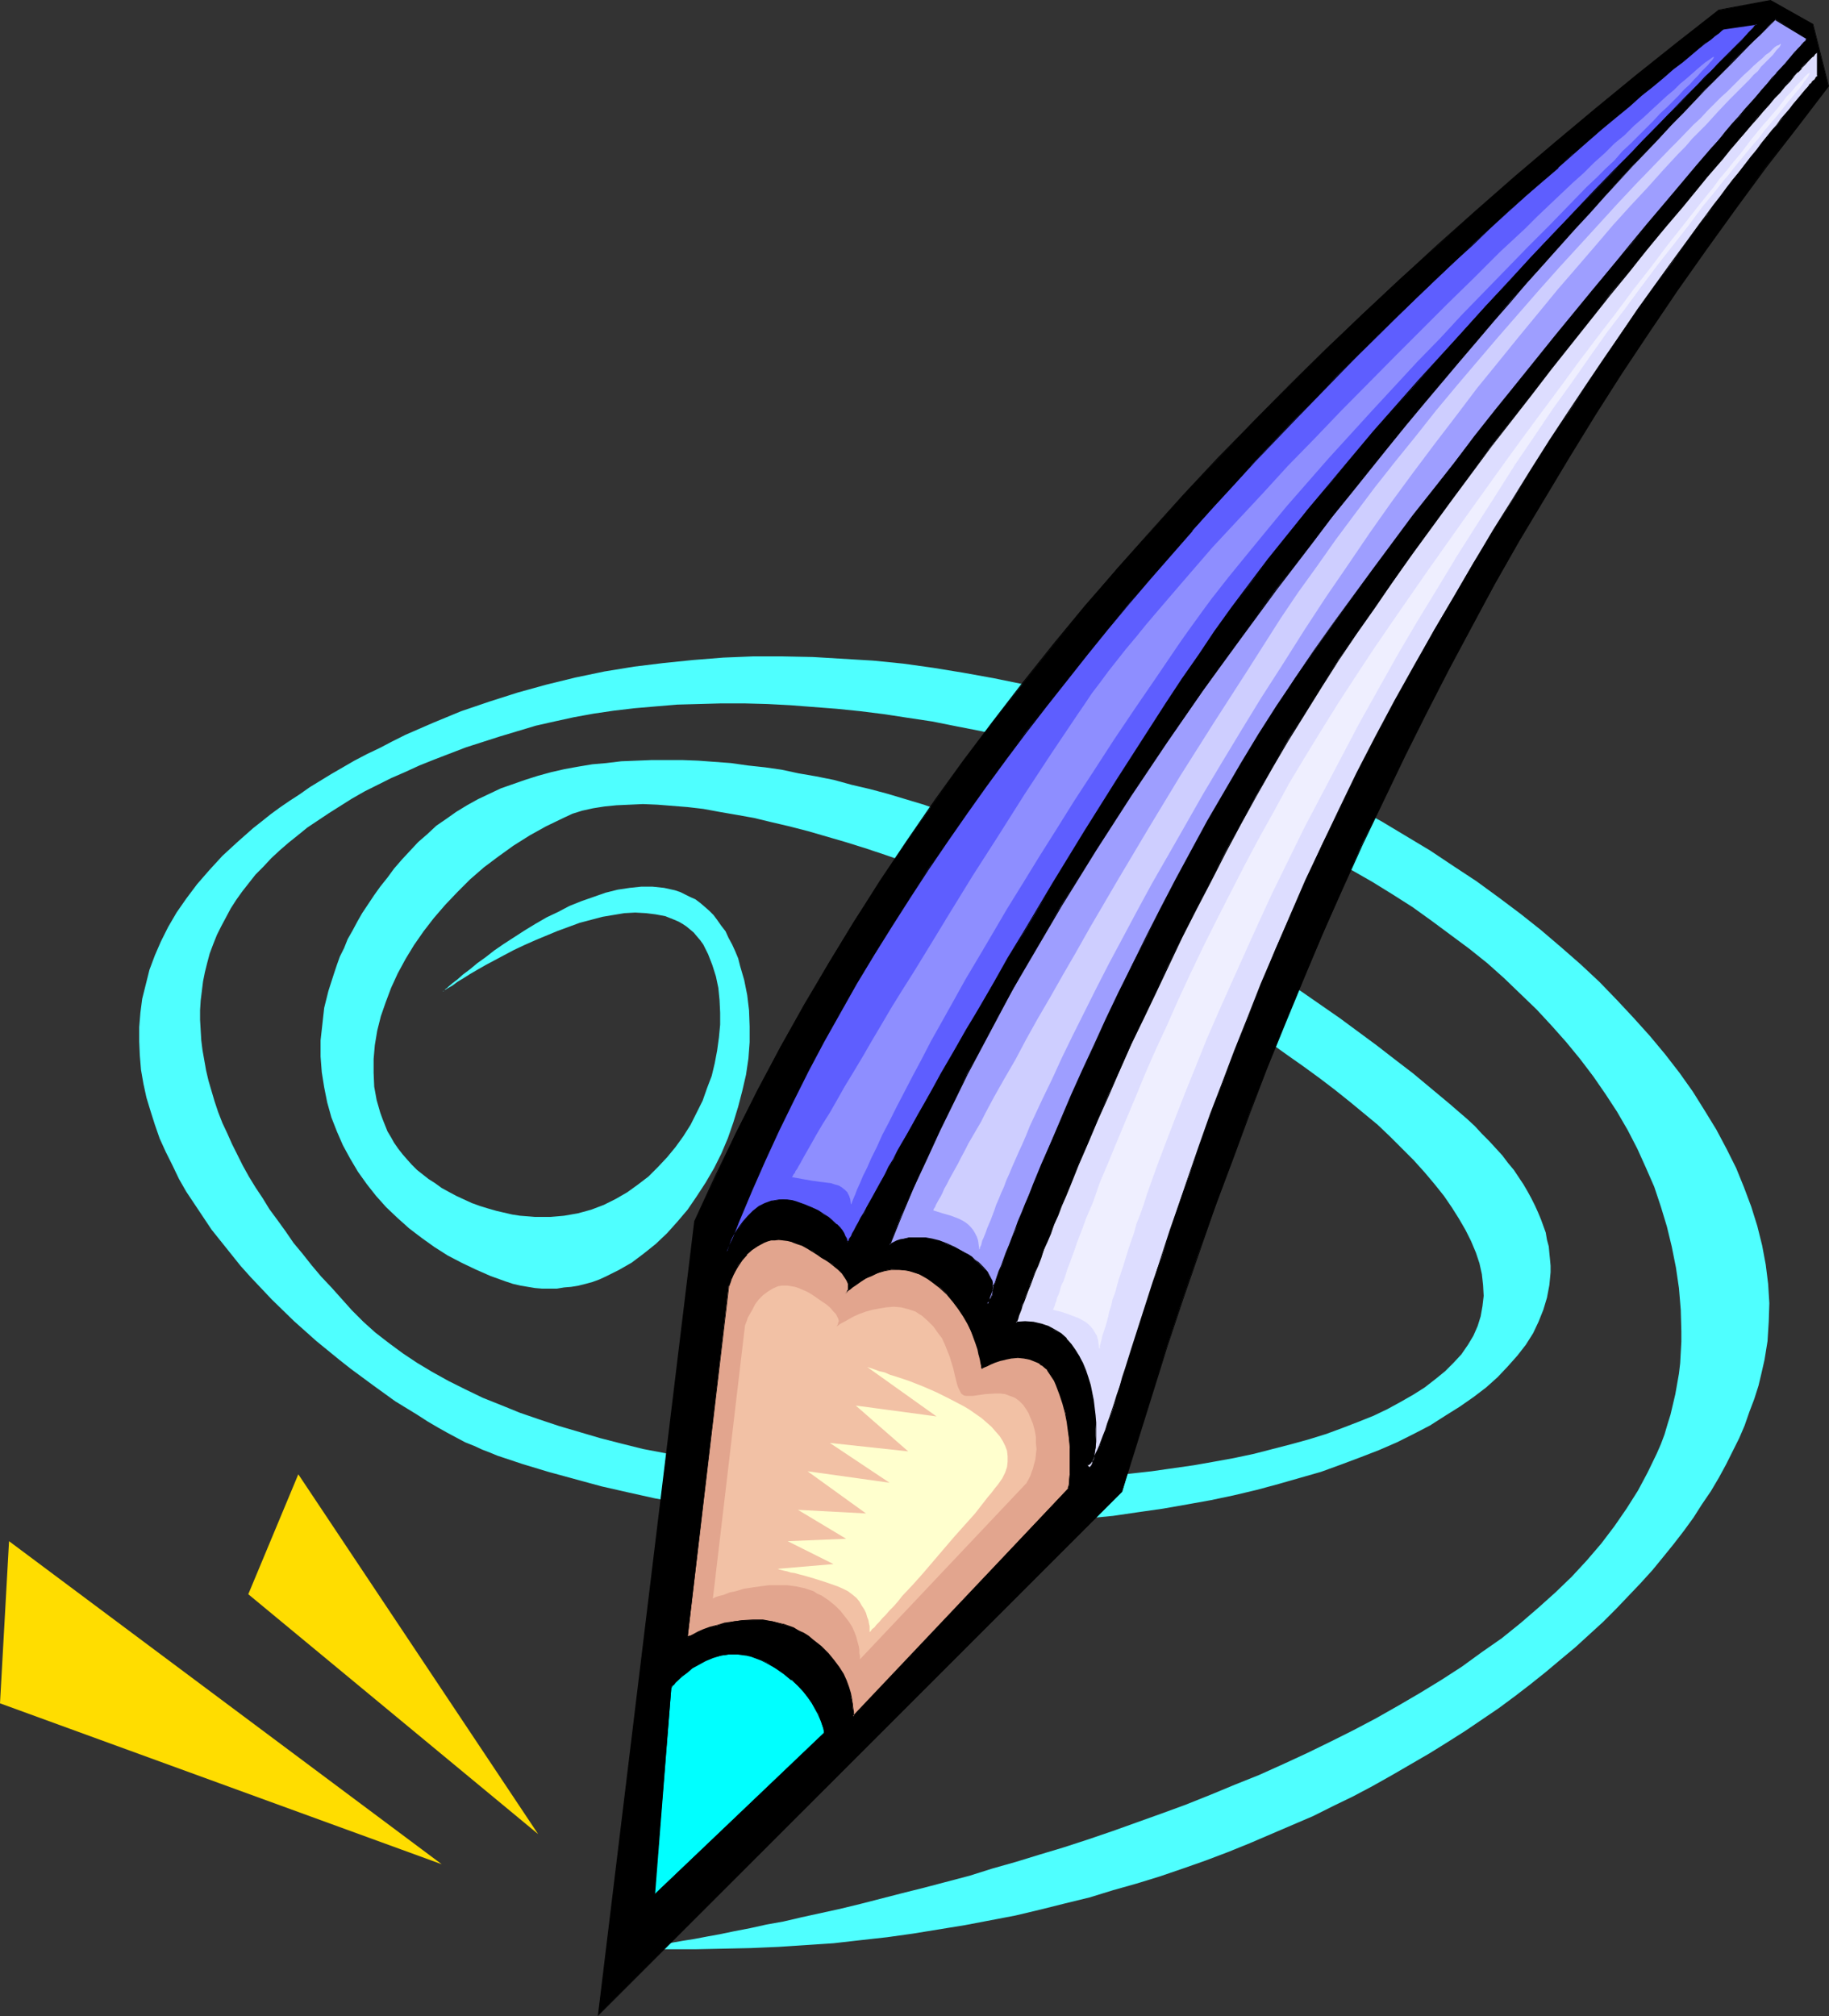
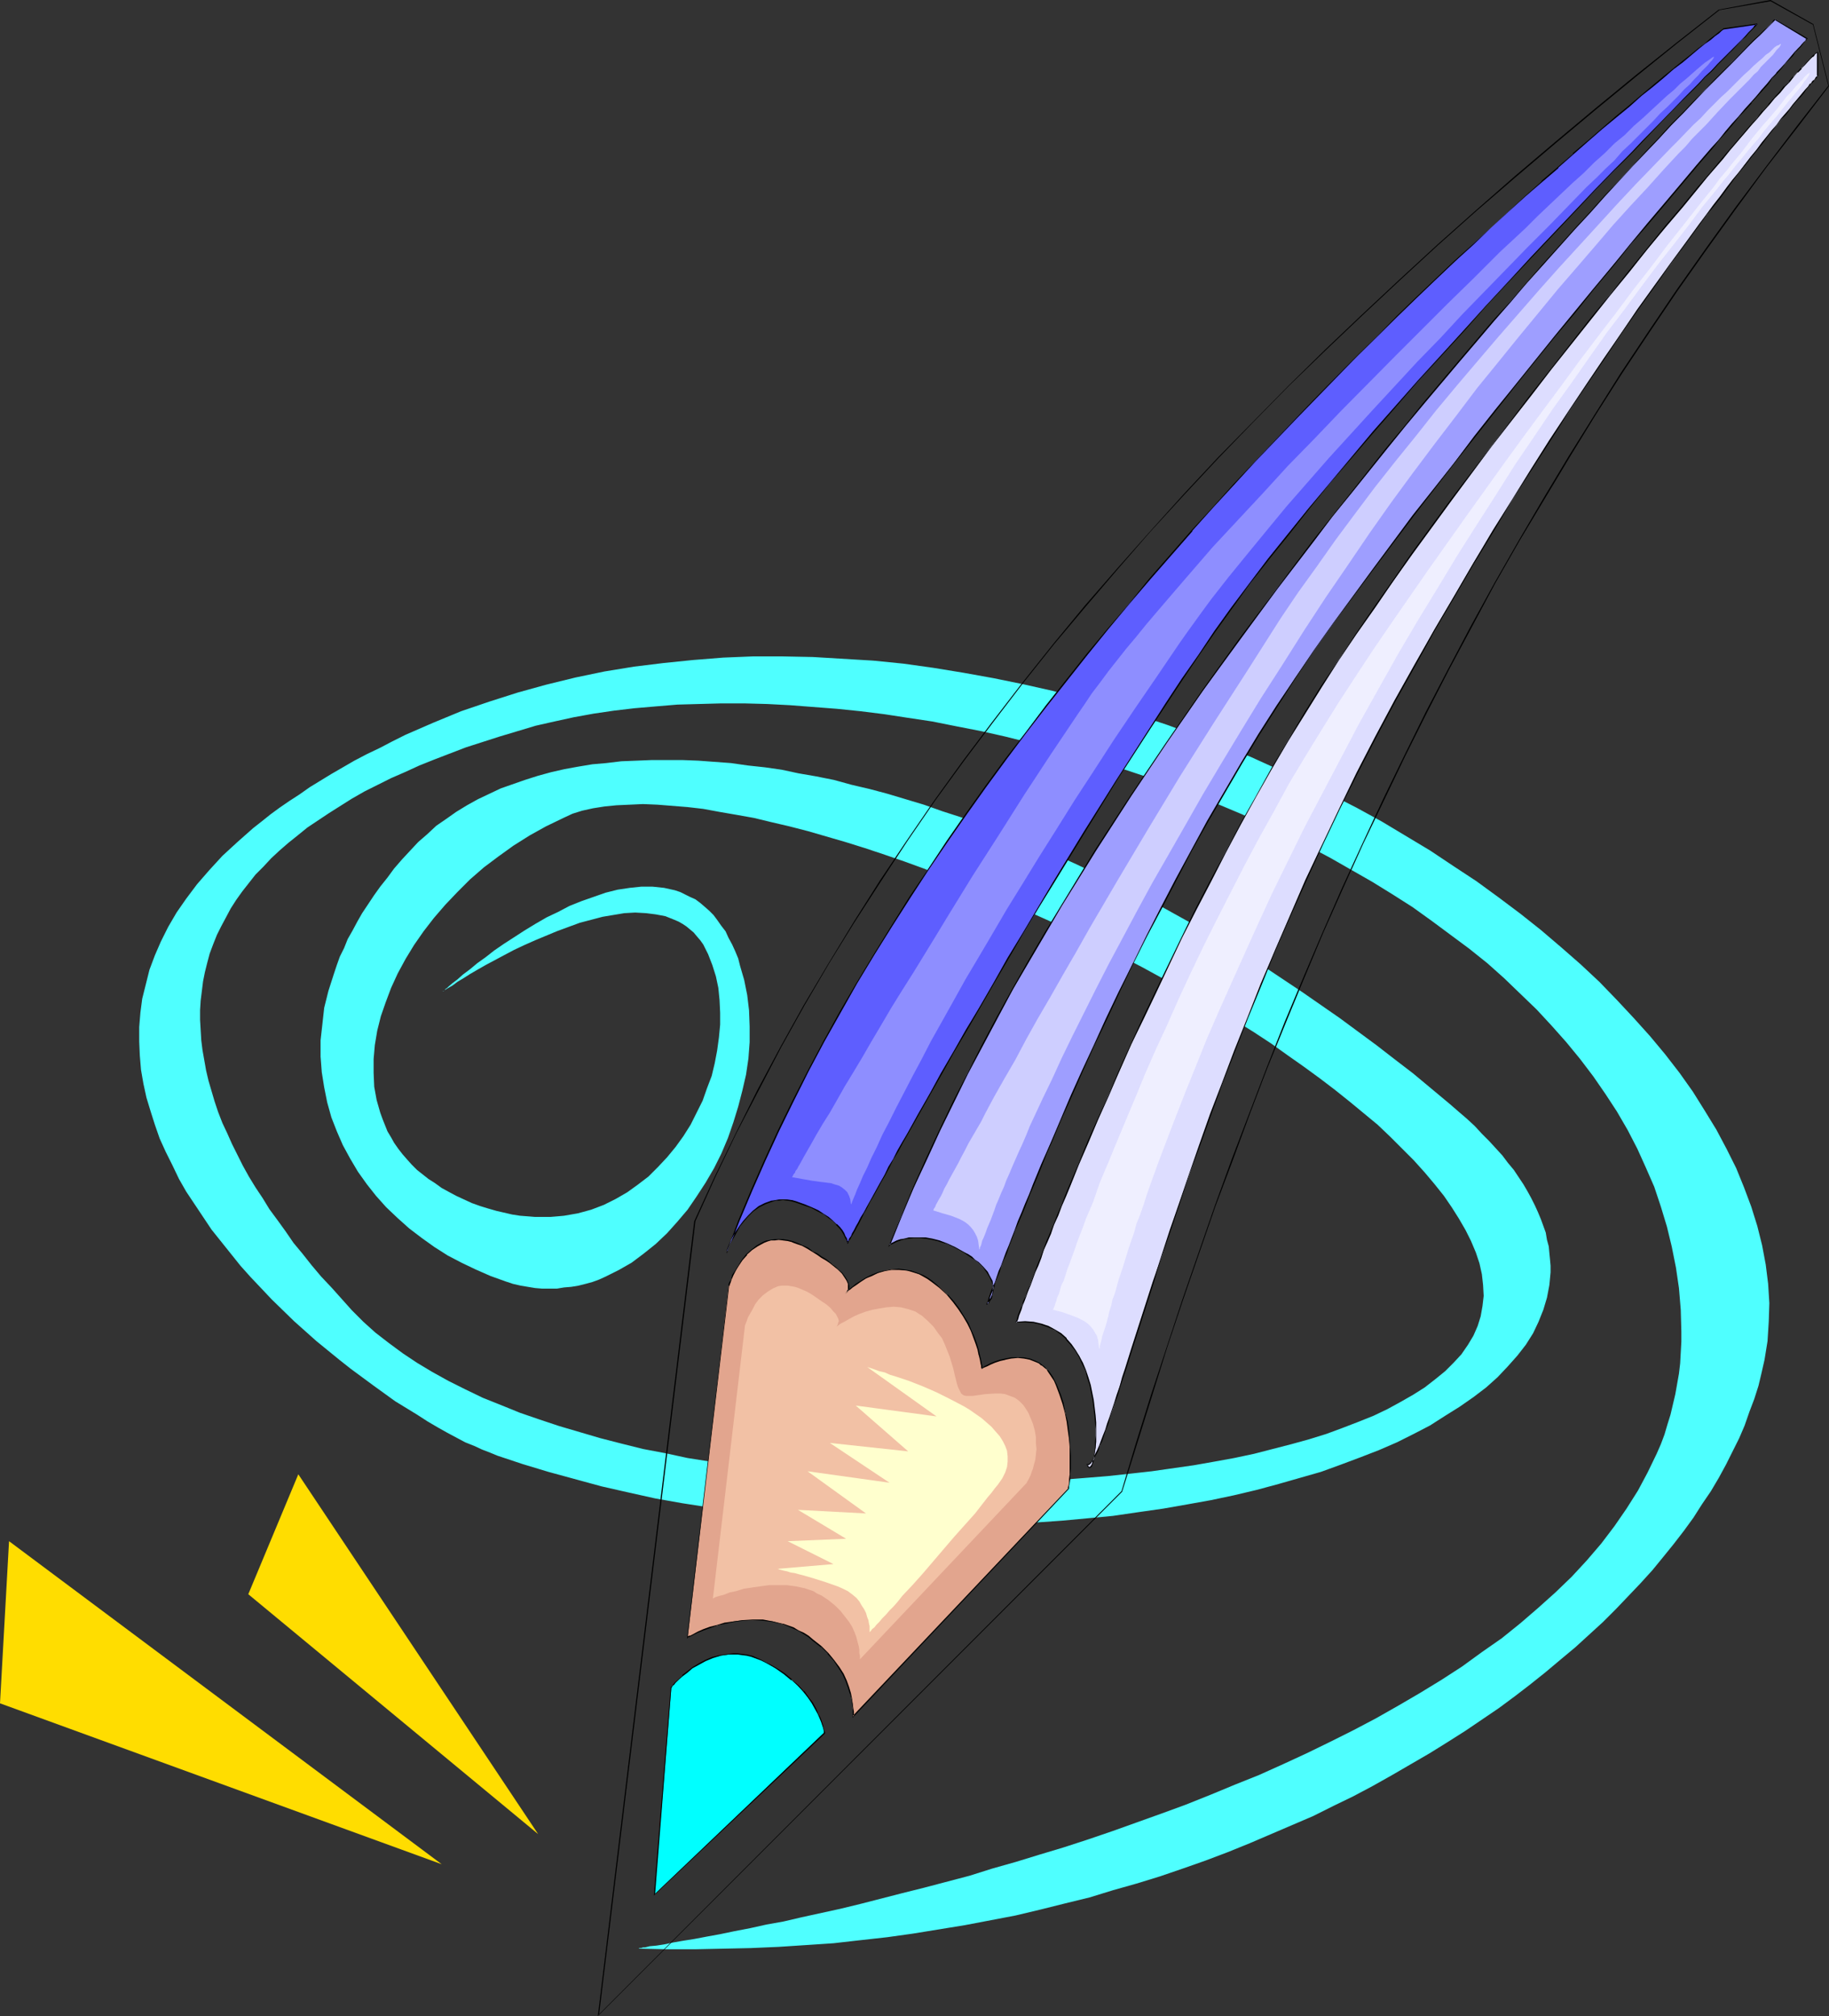
<svg xmlns="http://www.w3.org/2000/svg" xmlns:ns1="http://sodipodi.sourceforge.net/DTD/sodipodi-0.dtd" xmlns:ns2="http://www.inkscape.org/namespaces/inkscape" version="1.0" width="129.766mm" height="143.012mm" id="svg20" ns1:docname="Colored Pencil - Blue 2.wmf">
  <rect width="100%" height="100%" fill="#333333" stroke="none" />
  <ns1:namedview id="namedview20" pagecolor="#ffffff" bordercolor="#000000" borderopacity="0.25" ns2:showpageshadow="2" ns2:pageopacity="0.0" ns2:pagecheckerboard="0" ns2:deskcolor="#d1d1d1" ns2:document-units="mm" />
  <defs id="defs1">
    <pattern id="WMFhbasepattern" patternUnits="userSpaceOnUse" width="6" height="6" x="0" y="0" />
  </defs>
  <path style="fill:#4fffff;fill-opacity:1;fill-rule:evenodd;stroke:none" d="m 171.134,522.42 h 0.162 l 0.162,-0.162 h 0.485 l 0.485,-0.162 h 0.485 l 0.646,-0.162 0.646,-0.162 1.778,-0.162 2.101,-0.323 2.262,-0.485 2.747,-0.485 3.07,-0.485 3.394,-0.646 3.555,-0.646 3.878,-0.808 4.202,-0.808 4.363,-0.97 4.525,-0.808 4.848,-1.131 5.171,-1.131 5.171,-1.131 5.333,-1.293 5.656,-1.454 5.656,-1.454 5.818,-1.454 6.141,-1.616 6.141,-1.616 6.141,-1.939 6.302,-1.777 6.302,-1.939 6.464,-1.939 6.464,-2.101 6.626,-2.262 13.09,-4.686 6.626,-2.424 6.464,-2.585 6.626,-2.747 6.464,-2.585 6.464,-2.909 6.302,-2.909 6.302,-3.07 6.141,-3.07 6.141,-3.232 5.979,-3.393 5.818,-3.393 5.818,-3.555 5.494,-3.555 5.333,-3.878 5.333,-3.717 5.01,-4.04 4.686,-4.04 4.686,-4.201 4.363,-4.201 4.04,-4.363 3.878,-4.525 3.555,-4.686 3.232,-4.686 3.07,-4.848 2.586,-4.848 2.424,-5.009 1.131,-2.585 0.97,-2.585 0.808,-2.747 0.808,-2.585 0.646,-2.747 0.646,-2.747 0.485,-2.747 0.485,-2.747 0.323,-2.747 0.162,-2.909 0.162,-2.909 v -2.747 l -0.162,-5.817 -0.485,-5.817 -0.808,-5.494 -1.131,-5.656 -1.293,-5.332 -1.616,-5.332 -1.778,-5.332 -2.262,-5.171 -2.262,-5.009 -2.586,-5.009 -2.909,-5.009 -3.07,-4.686 -3.232,-4.686 -3.555,-4.686 -3.717,-4.525 -3.878,-4.363 -4.04,-4.363 -4.363,-4.201 -4.363,-4.201 -4.525,-4.04 -4.848,-3.878 -5.01,-3.717 -5.01,-3.717 -5.171,-3.717 -5.333,-3.393 -5.494,-3.393 -5.656,-3.232 -5.656,-3.232 -5.818,-3.07 -5.818,-2.909 -5.979,-2.909 -5.979,-2.747 -6.141,-2.585 -6.302,-2.585 -6.302,-2.262 -6.302,-2.424 -6.302,-2.101 -6.464,-1.939 -6.464,-1.939 -6.464,-1.777 -6.302,-1.616 -6.464,-1.616 -6.464,-1.454 -6.626,-1.293 -6.464,-1.293 -6.464,-0.97 -6.302,-0.97 -6.464,-0.808 -6.302,-0.646 -6.302,-0.485 -6.302,-0.485 -6.141,-0.323 -6.141,-0.162 h -6.141 l -5.979,0.162 -5.818,0.162 -5.818,0.485 -5.656,0.485 -5.494,0.646 -5.494,0.808 -5.333,0.97 -5.171,1.131 -5.01,1.131 -4.848,1.454 -4.848,1.454 -4.525,1.454 -4.525,1.454 -4.202,1.616 -4.202,1.616 -4.04,1.616 -3.878,1.777 -3.717,1.616 -3.555,1.777 -3.555,1.777 -3.394,1.939 -3.07,1.939 -3.07,1.939 -2.909,1.939 -2.909,1.939 -2.586,2.101 -2.424,1.939 -2.424,2.101 -2.262,2.101 -2.101,2.262 -2.101,2.101 -1.778,2.262 -1.778,2.262 -1.616,2.262 -1.454,2.262 -1.293,2.424 -1.293,2.424 -1.131,2.262 -0.97,2.424 -0.97,2.585 -0.646,2.424 -0.646,2.585 -0.485,2.424 -0.323,2.585 -0.323,2.585 -0.162,2.585 v 2.585 l 0.162,2.747 0.162,2.747 0.323,2.585 0.485,2.747 0.485,2.747 0.646,2.747 0.808,2.747 0.808,2.747 0.97,2.909 1.131,2.909 1.293,2.747 1.293,2.909 1.454,2.909 1.454,2.909 1.616,2.909 1.778,2.909 1.939,2.909 1.778,2.909 2.262,3.07 2.101,2.909 2.101,3.07 2.424,2.909 2.424,3.07 2.586,3.07 2.747,2.909 2.747,3.07 2.747,3.07 3.07,3.07 3.232,2.909 3.555,2.747 3.717,2.747 3.878,2.585 4.04,2.424 4.363,2.424 4.525,2.262 4.686,2.262 4.848,1.939 5.171,2.101 5.171,1.777 5.333,1.777 5.494,1.616 5.494,1.616 5.656,1.454 5.818,1.454 5.979,1.131 5.979,1.293 6.141,0.97 6.141,0.97 6.141,0.97 6.302,0.808 6.302,0.646 6.302,0.646 6.302,0.485 6.464,0.323 6.302,0.323 6.464,0.162 6.302,0.162 6.302,0.162 6.302,-0.162 6.302,-0.162 6.302,-0.162 6.141,-0.323 6.141,-0.485 5.979,-0.485 5.979,-0.646 5.818,-0.646 5.656,-0.808 5.656,-0.808 5.494,-0.97 5.333,-0.97 5.333,-1.131 5.01,-1.293 5.01,-1.293 4.686,-1.293 4.686,-1.454 4.363,-1.616 4.202,-1.616 4.04,-1.616 3.717,-1.777 3.555,-1.939 3.394,-1.939 3.07,-1.939 2.909,-2.262 2.586,-2.101 2.262,-2.262 2.101,-2.262 1.778,-2.585 1.454,-2.424 1.131,-2.585 0.808,-2.585 0.485,-2.747 0.323,-2.747 -0.162,-2.909 -0.323,-2.909 -0.646,-2.909 -0.97,-2.909 -1.293,-3.07 -1.454,-2.909 -1.778,-3.07 -1.939,-3.07 -2.101,-3.07 -2.586,-3.232 -2.586,-3.07 -2.909,-3.232 -3.07,-3.07 -3.232,-3.232 -3.394,-3.232 -3.717,-3.07 -3.717,-3.07 -4.04,-3.232 -4.04,-3.07 -4.202,-3.07 -4.363,-3.07 -4.525,-3.232 -4.686,-3.07 -4.686,-2.909 -4.848,-2.909 -4.848,-3.07 -5.01,-2.747 -10.342,-5.656 -10.504,-5.494 -10.504,-5.171 -10.827,-4.848 -10.666,-4.686 -10.827,-4.201 -5.333,-2.101 -5.333,-1.939 -5.171,-1.777 -5.333,-1.777 -5.171,-1.616 -5.01,-1.454 -5.01,-1.454 -5.01,-1.293 -4.848,-1.131 -4.686,-1.131 -4.525,-0.808 -4.686,-0.808 -4.363,-0.808 -4.202,-0.485 -4.04,-0.323 -4.04,-0.323 -3.878,-0.162 -3.555,0.162 -3.555,0.162 -3.232,0.323 -3.07,0.485 -2.909,0.646 -2.586,0.808 -2.424,1.131 -4.686,2.262 -4.363,2.424 -4.363,2.747 -4.04,2.909 -3.878,2.909 -3.717,3.232 -3.394,3.393 -3.232,3.393 -3.07,3.555 -2.747,3.555 -2.586,3.717 -2.262,3.717 -2.101,3.878 -1.778,3.878 -1.454,3.878 -1.293,3.717 -0.97,3.878 -0.646,3.878 -0.323,3.717 v 3.717 l 0.162,3.717 0.646,3.555 0.97,3.393 0.646,1.777 0.646,1.616 0.646,1.616 0.97,1.616 0.808,1.454 1.131,1.616 1.131,1.454 1.131,1.293 1.293,1.454 1.454,1.454 3.07,2.424 1.778,1.131 1.778,1.293 1.778,0.97 2.101,1.131 2.101,0.97 2.101,0.97 2.262,0.808 2.101,0.646 2.262,0.646 2.101,0.485 2.101,0.485 2.101,0.323 2.101,0.162 1.939,0.162 h 2.101 1.939 l 1.939,-0.162 1.778,-0.162 3.717,-0.646 3.555,-0.97 3.394,-1.293 3.232,-1.616 3.07,-1.777 2.909,-2.101 2.747,-2.101 2.586,-2.585 2.424,-2.585 2.262,-2.747 2.101,-2.909 1.939,-3.07 1.616,-3.232 1.616,-3.232 1.131,-3.232 1.293,-3.393 0.808,-3.393 0.646,-3.393 0.485,-3.555 0.323,-3.393 v -3.232 l -0.162,-3.393 -0.323,-3.232 -0.646,-3.07 -0.97,-3.07 -1.131,-2.909 -0.646,-1.293 -0.646,-1.293 -0.808,-1.131 -0.97,-1.131 -0.808,-0.97 -0.97,-0.808 -0.97,-0.808 -0.97,-0.646 -1.131,-0.646 -1.131,-0.485 -2.424,-0.97 -2.586,-0.485 -2.586,-0.323 -2.909,-0.162 -2.909,0.162 -2.909,0.485 -2.909,0.485 -3.07,0.808 -3.07,0.808 -3.07,1.131 -3.07,1.131 -5.818,2.424 -2.909,1.293 -2.747,1.293 -2.747,1.454 -2.424,1.293 -2.424,1.293 -2.262,1.293 -1.939,1.131 -1.778,1.131 -1.616,0.97 -1.293,0.97 -1.131,0.646 -0.808,0.485 -0.162,0.162 -0.323,0.162 v 0.162 h -0.162 l 0.162,-0.162 v 0 l 0.323,-0.162 0.162,-0.323 0.485,-0.323 0.323,-0.323 1.131,-0.97 1.293,-0.97 1.454,-1.293 1.939,-1.454 1.939,-1.616 2.262,-1.616 2.262,-1.777 2.586,-1.777 2.747,-1.777 2.747,-1.777 2.909,-1.777 3.07,-1.777 3.07,-1.454 3.07,-1.616 3.232,-1.293 3.232,-1.131 3.232,-1.131 3.232,-0.808 3.232,-0.485 3.07,-0.323 h 3.07 l 3.07,0.323 1.454,0.323 1.454,0.323 1.454,0.485 1.293,0.646 1.293,0.646 1.454,0.646 1.293,0.97 1.131,0.97 1.293,1.131 1.131,1.131 0.97,1.293 1.131,1.616 1.131,1.454 0.808,1.777 0.97,1.777 0.808,1.777 0.808,1.939 0.485,1.939 1.131,3.878 0.808,4.04 0.485,4.04 0.162,4.363 v 4.201 l -0.323,4.363 -0.646,4.363 -0.97,4.201 -1.131,4.363 -1.293,4.201 -1.454,4.201 -1.778,4.201 -1.939,3.878 -2.262,3.878 -2.424,3.717 -2.424,3.555 -2.747,3.232 -2.747,3.07 -3.07,2.909 -3.232,2.585 -3.232,2.424 -3.394,1.939 -3.555,1.777 -1.778,0.808 -1.778,0.646 -1.778,0.485 -1.939,0.485 -1.939,0.323 -1.939,0.162 -1.939,0.323 h -1.778 -2.101 l -1.939,-0.162 -1.939,-0.323 -1.939,-0.323 -2.101,-0.485 -1.939,-0.646 -4.04,-1.454 -4.04,-1.777 -3.717,-1.777 -3.717,-1.939 -3.555,-2.262 -3.394,-2.424 -3.394,-2.585 -3.07,-2.747 -3.07,-2.909 -2.747,-3.07 -2.424,-3.07 -2.424,-3.393 -2.101,-3.555 -1.939,-3.555 -1.616,-3.717 -1.454,-3.717 -1.131,-4.04 -0.808,-4.04 -0.646,-4.04 -0.323,-4.201 v -4.363 l 0.485,-4.363 0.485,-4.363 1.131,-4.525 1.454,-4.525 0.808,-2.424 0.808,-2.262 1.131,-2.262 0.97,-2.424 1.293,-2.262 1.293,-2.424 1.293,-2.262 1.616,-2.424 1.616,-2.424 1.616,-2.262 1.939,-2.424 1.778,-2.424 2.101,-2.424 2.101,-2.262 2.262,-2.424 2.424,-2.101 2.424,-2.262 2.586,-1.777 2.747,-1.939 2.909,-1.777 2.909,-1.616 3.07,-1.454 3.07,-1.454 3.232,-1.131 3.232,-1.131 3.555,-1.131 3.555,-0.97 3.555,-0.808 3.555,-0.646 3.878,-0.646 3.717,-0.323 4.04,-0.485 4.04,-0.162 4.04,-0.162 h 4.202 4.202 l 4.202,0.162 4.363,0.323 4.363,0.323 4.525,0.646 4.525,0.485 4.525,0.646 4.525,0.97 4.686,0.808 4.848,0.97 4.686,1.293 4.848,1.131 4.848,1.293 4.848,1.454 4.848,1.454 5.01,1.777 5.01,1.616 5.01,1.777 5.01,1.939 5.01,1.939 5.01,2.262 5.171,2.101 5.01,2.262 5.171,2.424 5.01,2.424 10.342,5.171 10.181,5.656 10.181,5.979 10.181,6.14 10.181,6.787 10.019,6.948 9.858,7.272 5.01,3.878 4.848,3.717 4.848,4.04 4.848,4.04 2.424,2.101 2.262,1.939 2.101,1.939 1.939,2.101 1.939,1.939 1.778,1.939 1.778,1.939 1.454,1.939 1.616,1.939 1.293,1.939 1.293,1.939 1.131,1.939 0.97,1.777 0.97,1.939 0.808,1.777 0.808,1.939 0.646,1.777 0.646,1.777 0.323,1.939 0.485,1.777 0.162,1.777 0.162,1.616 0.162,1.777 v 1.777 l -0.323,3.393 -0.646,3.393 -0.97,3.232 -1.293,3.232 -1.454,3.07 -1.939,3.07 -2.262,2.909 -2.586,2.909 -2.747,2.909 -3.07,2.747 -3.394,2.585 -3.717,2.585 -3.878,2.424 -4.04,2.585 -4.363,2.262 -4.525,2.262 -4.848,2.101 -5.01,1.939 -5.171,1.939 -5.333,1.939 -5.656,1.616 -5.656,1.616 -5.979,1.616 -6.141,1.454 -6.141,1.293 -6.302,1.131 -6.464,1.131 -6.787,0.97 -6.626,0.97 -6.787,0.646 -6.949,0.646 -6.949,0.485 -7.11,0.485 -7.11,0.162 -7.272,0.162 h -7.272 l -7.272,-0.162 -7.272,-0.162 -7.434,-0.485 -7.272,-0.485 -7.434,-0.646 -7.434,-0.808 -7.272,-0.97 -7.434,-1.131 -7.272,-1.131 -7.272,-1.293 -7.272,-1.616 -7.11,-1.616 -7.11,-1.939 -7.11,-1.939 -6.949,-2.101 -6.787,-2.262 -1.939,-0.808 -2.101,-0.808 -2.101,-0.97 -2.424,-0.97 -2.424,-1.293 -2.424,-1.293 -2.586,-1.454 -2.747,-1.616 -2.747,-1.777 -2.909,-1.777 -2.909,-1.777 -2.909,-2.101 -2.909,-2.101 -3.07,-2.262 -3.07,-2.262 -3.07,-2.424 -6.141,-5.009 -5.979,-5.332 -5.979,-5.817 -2.747,-2.909 -2.909,-3.07 -2.747,-3.07 -2.586,-3.232 -2.586,-3.232 -2.586,-3.232 -2.262,-3.393 -2.262,-3.393 -2.262,-3.393 -1.939,-3.393 -1.778,-3.717 -1.778,-3.555 -1.616,-3.555 -1.293,-3.717 -1.131,-3.555 -1.131,-3.717 -0.808,-3.717 -0.646,-3.717 -0.323,-3.878 -0.162,-3.717 v -3.878 l 0.323,-3.878 0.485,-3.717 0.97,-3.878 0.97,-3.878 1.454,-3.878 1.616,-3.717 1.939,-3.878 2.262,-3.878 2.586,-3.717 2.909,-3.878 3.232,-3.717 3.555,-3.878 4.04,-3.717 4.202,-3.717 2.262,-1.777 2.424,-1.939 2.424,-1.777 2.586,-1.777 2.747,-1.777 2.747,-1.939 2.909,-1.777 2.909,-1.777 3.07,-1.777 3.07,-1.777 3.394,-1.777 3.394,-1.616 3.394,-1.777 3.555,-1.777 7.434,-3.232 7.434,-3.07 7.595,-2.585 7.595,-2.424 7.595,-2.101 7.918,-1.939 7.757,-1.616 7.918,-1.293 7.918,-0.97 7.918,-0.808 8.08,-0.646 7.918,-0.323 h 8.08 l 8.08,0.162 8.08,0.485 8.08,0.485 8.08,0.808 8.08,1.131 7.918,1.293 8.08,1.454 7.918,1.616 7.918,1.777 7.757,2.101 7.757,2.262 7.757,2.262 7.757,2.585 7.434,2.747 7.434,2.747 7.434,3.07 7.11,3.232 7.272,3.232 6.949,3.555 6.949,3.555 6.787,3.717 6.464,3.878 6.464,3.878 6.302,4.201 6.141,4.04 5.979,4.363 5.818,4.363 5.494,4.363 5.494,4.686 5.171,4.525 5.01,4.686 4.686,4.848 4.525,4.848 4.363,4.848 4.04,4.848 3.878,5.009 3.555,5.009 3.232,5.171 3.07,5.009 2.747,5.171 2.586,5.171 2.101,5.171 1.939,5.171 1.616,5.171 1.293,5.171 0.97,5.171 0.646,5.171 0.323,5.171 -0.162,5.009 -0.323,5.171 -0.808,5.009 -0.808,3.555 -0.808,3.393 -1.131,3.555 -1.293,3.393 -1.293,3.717 -1.454,3.393 -1.778,3.555 -1.778,3.555 -1.939,3.555 -2.101,3.555 -2.424,3.555 -2.262,3.555 -2.586,3.555 -2.747,3.555 -2.747,3.393 -2.909,3.555 -3.232,3.555 -3.232,3.393 -3.394,3.555 -3.394,3.393 -3.717,3.393 -3.717,3.393 -3.878,3.232 -4.04,3.393 -4.04,3.232 -4.202,3.232 -4.363,3.232 -4.525,3.07 -4.525,3.07 -4.848,3.07 -4.686,2.909 -5.01,2.909 -5.01,2.909 -5.171,2.909 -5.171,2.747 -5.333,2.585 -5.494,2.747 -5.656,2.424 -5.656,2.424 -5.656,2.424 -5.979,2.424 -5.979,2.262 -5.979,2.101 -6.141,2.101 -6.302,1.939 -6.302,1.777 -6.302,1.939 -6.626,1.616 -6.464,1.616 -6.787,1.616 -6.787,1.293 -6.787,1.293 -6.949,1.131 -6.949,1.131 -6.949,0.97 -7.272,0.808 -7.11,0.808 -7.272,0.485 -7.434,0.485 -7.434,0.323 -7.434,0.162 -7.595,0.162 h -7.595 z" id="path1" />
-   <path style="fill:#000000;fill-opacity:1;fill-rule:evenodd;stroke:none" d="m 160.469,540.195 25.856,-212.814 5.494,-11.796 5.494,-11.796 5.979,-11.634 5.979,-11.473 6.464,-11.311 6.464,-11.15 6.787,-11.15 7.11,-10.827 7.272,-10.988 7.434,-10.665 7.595,-10.665 7.918,-10.503 8.08,-10.342 8.242,-10.342 8.403,-10.18 8.565,-10.18 8.888,-9.857 9.05,-10.019 9.211,-9.695 9.373,-9.857 9.534,-9.534 9.696,-9.534 9.858,-9.534 10.019,-9.372 10.342,-9.211 10.181,-9.211 10.666,-9.211 10.504,-9.049 10.827,-9.049 10.989,-8.887 10.989,-8.887 11.15,-8.726 13.898,-2.585 11.312,6.302 4.202,16.644 -8.403,10.827 -8.403,10.827 -8.08,10.988 -7.918,10.988 -7.757,10.988 -7.434,11.15 -7.434,11.15 -7.11,11.15 -6.949,11.15 -6.787,11.311 -6.626,11.311 -6.464,11.473 -6.302,11.473 -6.141,11.473 -5.979,11.634 -5.818,11.634 -5.656,11.796 -5.656,11.634 -5.333,11.958 -5.171,11.958 -5.171,11.958 -5.01,12.119 -4.848,12.119 -4.848,12.281 -4.525,12.442 -4.525,12.442 -4.525,12.442 -4.363,12.604 -4.202,12.766 -4.04,12.766 -4.04,12.927 -3.878,13.089 z" id="path2" />
  <path style="fill:#000000;fill-opacity:1;fill-rule:evenodd;stroke:none" d="m 160.469,540.195 h 0.162 l 25.856,-212.814 v 0 l 5.333,-11.796 5.656,-11.796 5.979,-11.473 5.979,-11.473 6.302,-11.311 6.626,-11.311 6.787,-10.988 7.11,-10.988 7.11,-10.827 7.434,-10.827 7.757,-10.665 7.918,-10.503 7.918,-10.342 8.242,-10.342 8.565,-10.18 8.565,-10.019 v 0 l 8.726,-10.019 9.05,-9.857 9.211,-9.857 9.373,-9.695 9.534,-9.695 9.858,-9.534 9.858,-9.372 10.019,-9.372 10.181,-9.372 10.342,-9.211 v 0 l 10.504,-9.049 10.666,-9.049 10.827,-9.049 10.827,-8.887 10.989,-8.887 11.312,-8.887 h -0.162 l 13.898,-2.424 v 0 L 486.092,6.625 V 6.464 l 4.202,16.644 v -0.162 l -8.565,10.988 -8.242,10.827 -8.242,10.988 -7.918,10.988 -7.757,10.988 -7.434,10.988 -7.434,11.15 -7.11,11.311 -6.949,11.15 -6.787,11.311 -6.626,11.311 -6.464,11.311 -6.302,11.473 -6.141,11.634 -5.979,11.473 -5.818,11.796 -5.656,11.634 -5.494,11.796 -5.494,11.958 -5.171,11.796 -5.171,12.119 -5.01,11.958 -4.848,12.281 -4.686,12.281 -4.686,12.281 -4.525,12.442 -4.363,12.604 -4.363,12.604 -4.202,12.766 -4.202,12.766 -4.04,12.927 -3.878,12.927 v 0 l -140.269,140.422 -0.162,0.323 140.592,-140.583 4.04,-12.927 4.04,-12.927 4.04,-12.927 4.202,-12.604 4.363,-12.604 4.363,-12.604 4.686,-12.442 4.525,-12.281 4.686,-12.281 5.01,-12.281 5.01,-12.119 5.01,-11.958 5.333,-11.958 5.333,-11.796 5.656,-11.796 5.656,-11.796 5.818,-11.634 5.979,-11.634 6.141,-11.473 6.141,-11.473 6.464,-11.311 6.787,-11.311 6.787,-11.311 6.949,-11.311 7.11,-11.15 7.434,-11.15 7.434,-10.988 7.757,-10.988 7.918,-10.988 8.08,-10.988 8.403,-10.827 8.403,-10.988 L 486.254,6.464 474.78,0 460.883,2.585 449.732,11.311 438.582,20.199 l -10.827,8.887 -10.827,9.049 -10.666,9.049 -10.504,9.211 v 0 l -10.342,9.211 -10.181,9.372 -10.019,9.372 -9.858,9.372 -9.696,9.534 -9.534,9.695 -9.534,9.695 -9.211,9.857 -8.888,9.857 -8.888,10.019 v 0 l -8.726,10.019 -8.403,10.18 -8.242,10.342 -8.08,10.503 -7.918,10.503 -7.595,10.503 -7.434,10.827 -7.272,10.827 -6.949,10.988 -6.787,11.15 -6.626,11.15 -6.302,11.311 -6.141,11.473 -5.818,11.634 -5.656,11.634 -5.494,11.958 -25.856,213.137 z" id="path3" />
  <path style="fill:#5e5eff;fill-opacity:1;fill-rule:evenodd;stroke:none" d="m 194.889,335.461 v 0 l 0.162,-0.162 0.162,-0.485 0.323,-0.97 0.485,-0.97 0.646,-1.293 0.808,-1.293 0.97,-1.454 0.97,-1.454 1.293,-1.454 1.293,-1.293 1.454,-1.131 1.778,-0.808 1.778,-0.646 0.97,-0.162 0.97,-0.162 0.97,-0.162 1.131,0.162 1.131,0.162 1.131,0.323 2.262,0.808 1.939,0.646 1.939,0.97 1.454,0.97 1.293,0.808 1.131,0.97 0.97,0.808 0.808,0.97 0.646,0.808 0.485,0.808 0.323,0.646 0.323,0.646 0.162,0.485 0.162,0.323 0.162,0.323 v 0 0 -0.323 l 0.323,-0.323 0.162,-0.485 0.485,-0.646 0.323,-0.646 0.485,-0.97 0.485,-0.97 0.646,-1.131 0.646,-1.131 0.808,-1.293 0.646,-1.616 0.808,-1.454 0.97,-1.616 0.97,-1.777 1.131,-1.939 0.97,-1.939 1.131,-1.939 1.293,-2.262 1.131,-2.262 1.293,-2.262 1.293,-2.424 2.909,-5.009 2.909,-5.332 3.232,-5.494 3.232,-5.817 3.555,-5.979 3.555,-6.302 3.717,-6.302 3.878,-6.625 4.04,-6.625 4.04,-6.787 4.04,-6.787 8.403,-13.897 8.726,-13.897 8.726,-13.574 4.363,-6.787 4.363,-6.464 4.363,-6.464 4.363,-6.464 4.525,-6.14 4.848,-6.464 5.01,-6.625 5.333,-6.787 5.333,-6.787 5.818,-6.787 5.656,-6.787 5.979,-6.948 12.12,-13.735 12.12,-13.574 5.979,-6.625 6.141,-6.464 5.818,-6.464 5.818,-6.14 5.818,-5.979 5.494,-5.656 5.333,-5.494 5.01,-5.332 2.424,-2.585 2.424,-2.424 2.262,-2.262 2.262,-2.424 2.262,-2.101 2.101,-2.101 1.939,-2.101 1.939,-1.939 1.778,-1.777 1.616,-1.777 1.616,-1.616 1.616,-1.616 1.454,-1.293 1.293,-1.454 1.131,-1.131 1.131,-1.131 0.808,-0.97 0.808,-0.808 0.808,-0.808 0.485,-0.485 0.485,-0.646 0.323,-0.162 0.162,-0.323 v 0 l -8.888,1.293 v 0 l -0.162,0.162 -0.323,0.323 -0.808,0.485 -0.97,0.808 -1.131,0.97 -1.616,1.131 -1.778,1.454 -1.939,1.616 -2.262,1.777 -2.424,1.939 -2.747,2.262 -2.909,2.424 -3.07,2.585 -3.232,2.747 -3.394,2.909 -3.717,3.07 -3.878,3.393 -4.04,3.393 -4.04,3.717 -4.202,3.717 -4.525,4.04 -4.525,4.04 -4.686,4.363 -4.848,4.363 -4.848,4.686 -5.171,4.848 -5.01,4.848 -5.171,5.009 -5.333,5.171 -5.333,5.332 -5.494,5.332 -5.333,5.656 -5.656,5.656 -5.494,5.817 -5.656,5.979 -5.494,6.14 -5.656,6.14 -5.656,6.302 -11.312,12.927 -5.656,6.625 -5.494,6.625 -5.656,6.787 -5.494,6.948 -5.494,6.948 -5.494,7.11 -5.333,7.272 -5.333,7.272 -5.171,7.272 -5.171,7.433 -5.171,7.433 -4.848,7.595 -4.848,7.595 -4.686,7.595 -4.686,7.756 -4.525,7.918 -4.363,7.756 -4.202,7.918 -4.04,7.918 -3.878,8.079 -3.717,7.918 -3.555,8.079 -3.394,8.241 z" id="path4" />
  <path style="fill:#000000;fill-opacity:1;fill-rule:evenodd;stroke:none" d="m 194.889,335.461 h 0.162 v 0 0 l 0.162,-0.162 0.162,-0.485 0.323,-0.808 0.485,-1.131 0.646,-1.131 0.808,-1.454 0.808,-1.454 1.131,-1.454 1.131,-1.293 v 0 l 1.293,-1.293 v 0 l 1.616,-1.131 1.616,-0.808 1.778,-0.646 v 0 l 0.97,-0.323 h 0.97 l 0.97,-0.162 1.131,0.162 1.131,0.162 v 0 l 1.131,0.323 2.262,0.808 1.939,0.646 1.778,0.97 1.616,0.808 1.293,0.97 1.131,0.808 v 0 l 0.97,0.97 h -0.162 l 0.808,0.808 0.646,0.808 0.485,0.808 0.323,0.646 0.323,0.646 0.323,0.485 v 0.323 0 l 0.162,0.323 v 0.323 l 0.323,-0.323 v -0.162 l 0.162,-0.485 0.323,-0.323 0.323,-0.646 0.485,-0.808 0.485,-0.808 0.485,-0.97 0.646,-1.131 0.646,-1.293 0.646,-1.293 0.808,-1.454 0.808,-1.616 0.97,-1.616 0.97,-1.777 0.97,-1.777 1.131,-1.939 1.131,-2.101 1.131,-2.262 1.293,-2.101 1.293,-2.424 1.293,-2.262 2.909,-5.171 2.909,-5.171 3.232,-5.656 3.232,-5.817 3.555,-5.979 3.555,-6.14 3.717,-6.464 3.878,-6.625 3.878,-6.625 4.04,-6.787 4.202,-6.787 8.403,-13.735 8.565,-13.897 8.888,-13.735 4.363,-6.625 4.363,-6.625 4.363,-6.464 4.363,-6.302 4.525,-6.302 4.686,-6.464 5.171,-6.625 5.333,-6.625 5.333,-6.787 5.656,-6.948 5.818,-6.787 5.979,-6.948 11.958,-13.735 v 0 l 12.282,-13.412 5.979,-6.787 11.958,-12.766 5.818,-6.14 5.656,-5.979 5.494,-5.817 5.333,-5.494 5.171,-5.171 2.424,-2.585 6.787,-7.11 4.363,-4.363 1.939,-1.939 1.939,-1.939 1.778,-1.939 1.778,-1.616 1.616,-1.777 2.909,-2.909 1.293,-1.293 2.262,-2.424 0.97,-0.808 0.808,-0.97 1.293,-1.293 v 0 l 0.485,-0.485 0.323,-0.323 h -0.162 l 0.323,-0.162 V 6.302 l -9.05,1.293 h -0.162 v 0.162 0 l -0.485,0.323 -0.646,0.485 -0.97,0.808 -1.293,0.97 -1.454,1.293 -1.778,1.293 -1.939,1.616 -2.262,1.777 -2.586,2.101 -2.586,2.101 -2.909,2.424 -3.07,2.585 -3.232,2.747 -3.555,2.909 -3.717,3.232 -3.717,3.232 -4.04,3.393 v 0.162 l -4.04,3.555 v 0 l -4.363,3.717 v 0.162 l -4.363,3.878 -9.211,8.564 -4.848,4.363 -5.01,4.525 -10.181,9.695 -5.171,5.009 -5.171,5.332 -5.333,5.171 -5.494,5.494 -10.989,11.311 -11.15,11.796 -5.656,5.979 -5.656,6.302 -5.656,6.14 v 0 l -11.312,12.927 -5.494,6.787 -5.656,6.625 -5.656,6.787 -5.494,6.948 -5.494,6.948 -5.333,7.11 -5.494,7.11 -5.333,7.272 -5.171,7.272 -5.171,7.433 -5.01,7.595 -5.01,7.433 -4.848,7.756 -4.686,7.595 -4.686,7.756 -4.525,7.756 -4.363,7.918 -4.202,7.918 -4.04,7.918 -3.878,7.918 -3.717,8.079 -3.555,8.079 -3.394,8.079 -3.07,8.241 v 0.646 l 3.394,-8.726 3.394,-8.079 3.555,-8.079 3.717,-8.079 3.878,-7.918 4.04,-8.079 4.202,-7.918 4.363,-7.756 4.363,-7.756 4.686,-7.756 4.848,-7.756 4.848,-7.595 4.848,-7.433 5.171,-7.595 5.171,-7.433 5.171,-7.272 5.333,-7.272 5.333,-7.11 5.494,-7.11 5.494,-6.948 5.494,-6.948 5.494,-6.787 5.656,-6.787 5.656,-6.625 11.312,-12.927 h -0.162 l 5.656,-6.302 5.656,-6.14 5.656,-6.14 11.15,-11.634 10.989,-11.311 5.333,-5.494 5.494,-5.332 5.171,-5.171 5.171,-5.009 10.181,-9.695 5.01,-4.525 4.686,-4.525 9.211,-8.403 4.525,-3.878 v 0 l 4.363,-3.717 v -0.162 L 421.937,41.367 v 0 l 4.04,-3.555 3.717,-3.232 3.717,-3.07 3.555,-2.909 3.232,-2.909 3.07,-2.424 2.909,-2.424 2.586,-2.262 2.586,-1.939 2.101,-1.777 2.101,-1.777 1.616,-1.293 1.616,-1.131 1.131,-0.97 1.131,-0.808 0.646,-0.646 0.485,-0.323 0.162,-0.162 -0.162,0.162 v 0 l 8.888,-1.293 -0.162,-0.162 v 0 h 0.162 l -0.323,0.162 v 0 l -0.323,0.323 -0.323,0.485 v 0 l -1.293,1.293 -0.808,0.97 -0.97,0.97 -2.262,2.262 -1.293,1.293 -2.909,2.909 -1.616,1.777 -1.778,1.616 -1.778,1.939 -1.939,1.939 -1.939,1.939 -4.202,4.363 -6.949,7.11 -2.424,2.585 -5.171,5.171 -5.333,5.494 -5.494,5.817 -5.656,5.979 -5.818,6.14 -11.958,12.927 -5.979,6.625 -12.282,13.412 v 0 l -12.12,13.735 -5.818,6.948 -5.818,6.948 -5.656,6.787 -5.494,6.787 -5.333,6.625 -5.01,6.625 -4.848,6.464 -4.525,6.302 -4.202,6.302 -4.525,6.464 -4.363,6.625 -4.363,6.787 -8.726,13.574 -8.726,13.897 -8.403,13.735 -4.04,6.787 -4.04,6.787 -4.04,6.625 -3.717,6.625 -3.717,6.464 -3.717,6.14 -3.394,5.979 -3.394,5.817 -3.07,5.656 -3.07,5.332 -2.747,5.009 -1.454,2.424 -1.293,2.262 -1.131,2.262 -1.293,2.101 -0.97,2.101 -1.131,1.939 -0.97,1.777 -0.97,1.777 -0.97,1.777 -0.808,1.454 -0.808,1.454 -0.808,1.293 -0.646,1.293 -0.646,1.131 -0.485,0.97 -0.485,0.808 -0.323,0.808 -0.485,0.646 -0.162,0.485 -0.162,0.323 -0.162,0.162 h 0.162 l -0.162,0.162 h 0.162 v 0 -0.323 0 l -0.162,-0.485 -0.162,-0.485 -0.323,-0.485 -0.323,-0.808 -0.485,-0.808 -0.646,-0.808 -0.808,-0.808 h -0.162 l -0.97,-0.97 v 0 l -1.131,-0.97 -1.293,-0.808 -1.454,-0.97 -1.778,-0.808 -1.939,-0.808 -2.262,-0.808 -1.131,-0.323 h -0.162 l -1.131,-0.162 h -1.131 -0.97 l -0.97,0.162 -0.97,0.162 h -0.162 l -1.778,0.646 -1.616,0.808 -1.616,1.293 v 0 l -1.293,1.293 v 0 l -1.293,1.454 -0.97,1.293 -0.97,1.454 -0.808,1.454 -0.646,1.131 -0.485,1.131 -0.323,0.808 -0.162,0.485 v 0.323 0.646 z" id="path5" />
  <path style="fill:#9e9eff;fill-opacity:1;fill-rule:evenodd;stroke:none" d="m 238.521,333.845 v -0.162 l 0.323,-0.162 0.485,-0.162 0.485,-0.323 0.808,-0.323 0.808,-0.323 1.131,-0.323 1.131,-0.162 1.454,-0.162 h 1.454 l 1.616,0.162 1.778,0.323 1.939,0.485 1.939,0.808 2.262,0.97 2.262,1.131 1.131,0.808 0.97,0.646 0.97,0.808 0.808,0.646 1.293,1.293 1.131,1.293 0.808,1.131 0.485,1.131 0.162,1.131 0.162,0.97 -0.162,0.97 v 0.808 l -0.323,0.646 -0.323,0.646 -0.323,0.323 -0.162,0.485 -0.162,0.162 h -0.162 v 0 l 0.162,-0.323 0.162,-0.323 0.162,-0.485 0.162,-0.646 0.323,-0.808 0.323,-0.97 0.485,-1.131 0.485,-1.131 0.323,-1.293 0.646,-1.454 0.646,-1.616 0.646,-1.777 0.646,-1.777 0.808,-1.939 0.646,-1.939 0.97,-2.101 0.808,-2.262 0.97,-2.424 0.97,-2.424 0.97,-2.585 1.131,-2.585 1.131,-2.747 1.131,-2.747 1.131,-2.747 1.293,-3.07 2.747,-6.14 2.747,-6.302 2.909,-6.625 3.232,-6.948 3.232,-6.948 3.394,-7.272 3.555,-7.433 3.878,-7.433 3.878,-7.756 4.04,-7.595 4.04,-7.756 4.363,-7.756 4.525,-7.756 4.525,-7.756 4.686,-7.756 4.848,-7.595 4.848,-7.595 5.171,-7.433 5.171,-7.272 10.504,-14.382 10.827,-14.381 10.989,-14.22 5.494,-7.11 5.494,-6.787 5.333,-6.787 5.494,-6.787 5.171,-6.464 5.333,-6.464 5.171,-6.302 4.848,-5.979 5.01,-5.817 4.686,-5.656 4.525,-5.494 4.363,-5.171 4.202,-4.848 4.04,-4.686 1.778,-2.262 1.939,-2.101 1.778,-2.101 1.778,-1.939 1.616,-1.939 1.616,-1.939 1.454,-1.777 1.454,-1.616 1.454,-1.616 1.293,-1.454 1.131,-1.454 1.131,-1.293 1.131,-1.131 0.97,-1.131 0.97,-1.131 0.808,-0.808 0.646,-0.97 0.646,-0.646 0.646,-0.646 0.323,-0.485 0.485,-0.323 0.162,-0.323 0.162,-0.162 v -0.162 l -8.403,-5.171 -0.162,0.162 -0.323,0.323 -0.646,0.646 -0.808,0.808 -1.131,1.131 -1.293,1.293 -1.454,1.454 -1.778,1.616 -1.939,1.939 -2.101,2.101 -2.262,2.424 -2.424,2.424 -2.747,2.747 -2.747,2.909 -3.07,3.232 -3.07,3.232 -3.232,3.393 -3.555,3.717 -3.555,3.717 -3.717,4.04 -3.878,4.201 -3.878,4.363 -4.04,4.363 -4.202,4.686 -4.202,4.848 -4.363,4.848 -4.525,5.009 -4.525,5.171 -4.525,5.494 -4.686,5.332 -4.686,5.656 -4.848,5.656 -4.686,5.817 -5.01,6.14 -4.848,5.979 -4.848,6.14 -5.01,6.302 -5.01,6.464 -10.019,12.927 -9.858,13.412 -9.858,13.897 -9.696,13.897 -9.696,14.381 -9.373,14.543 -9.211,14.705 -4.363,7.433 -4.363,7.595 -4.202,7.433 -4.202,7.595 -4.04,7.595 -4.04,7.433 -3.717,7.756 -3.717,7.595 -3.555,7.595 -3.394,7.756 -3.394,7.595 z" id="path6" />
  <path style="fill:#000000;fill-opacity:1;fill-rule:evenodd;stroke:none" d="m 238.198,334.329 0.485,-0.485 v 0 l 0.162,-0.162 0.485,-0.162 0.646,-0.323 0.646,-0.323 0.97,-0.323 h -0.162 l 1.131,-0.323 1.131,-0.162 1.454,-0.162 h 1.454 l 1.616,0.162 1.778,0.323 1.939,0.485 h -0.162 l 2.101,0.646 2.101,0.97 2.424,1.293 1.131,0.808 0.97,0.646 0.97,0.646 0.808,0.646 v 0 l 1.293,1.293 v 0 l 0.97,1.293 0.808,1.293 0.485,1.131 v -0.162 l 0.323,1.131 v 0.97 0.97 l -0.162,0.808 v -0.162 l -0.323,0.808 -0.323,0.485 -0.162,0.485 -0.323,0.323 v 0 l -0.162,0.323 h 0.162 v 0 0 l 0.162,-0.162 0.162,-0.485 0.162,-0.485 0.162,-0.646 0.323,-0.808 0.323,-0.97 0.485,-0.97 0.323,-1.293 0.485,-1.293 0.646,-1.454 0.485,-1.616 0.646,-1.616 0.808,-1.777 0.646,-1.939 0.808,-2.101 0.808,-2.101 0.97,-2.262 0.97,-2.262 0.97,-2.424 0.97,-2.585 1.131,-2.585 1.131,-2.747 1.131,-2.747 1.131,-2.909 1.293,-2.909 2.586,-6.14 2.909,-6.464 2.909,-6.625 3.07,-6.787 3.394,-7.11 3.394,-7.272 3.555,-7.433 3.717,-7.433 4.04,-7.595 4.04,-7.756 4.04,-7.756 4.363,-7.756 4.525,-7.756 4.525,-7.756 4.686,-7.756 4.848,-7.595 4.848,-7.595 5.01,-7.433 5.171,-7.272 10.666,-14.382 10.827,-14.381 10.989,-14.22 5.494,-6.948 5.494,-6.948 5.333,-6.787 5.333,-6.625 5.333,-6.625 5.333,-6.302 5.01,-6.302 5.01,-5.979 4.848,-5.979 4.848,-5.656 4.525,-5.332 4.363,-5.171 4.202,-5.009 4.04,-4.686 1.778,-2.262 1.939,-2.101 1.778,-2.101 1.616,-1.939 1.778,-1.939 1.616,-1.777 h -0.162 l 1.616,-1.777 v 0 l 1.454,-1.616 1.454,-1.616 1.131,-1.616 v 0 l 1.293,-1.293 v 0 l 1.131,-1.293 v 0 l 0.97,-1.293 1.131,-1.131 v 0 l 0.97,-0.97 0.646,-0.97 v 0 l 0.808,-0.808 0.646,-0.646 v 0 l 0.485,-0.646 0.485,-0.646 v 0 l 0.646,-0.646 0.162,-0.162 h -0.162 l 0.323,-0.162 -8.726,-5.171 -0.162,0.162 V 5.171 l -0.485,0.323 v 0.162 l -0.485,0.646 -0.808,0.808 -1.131,0.97 -1.293,1.293 -1.616,1.454 -5.656,5.817 -2.262,2.262 -2.586,2.585 -2.586,2.747 -2.909,2.909 -2.909,3.07 -3.232,3.232 -3.232,3.555 -3.394,3.555 -3.555,3.878 -3.717,4.04 -3.878,4.04 -3.878,4.363 -4.202,4.525 -4.04,4.525 -4.363,4.848 v 0 l -4.363,5.009 -4.363,5.009 -4.686,5.171 -4.525,5.332 -4.686,5.494 -9.534,11.311 -4.686,5.817 -5.01,5.979 -9.696,12.281 -5.01,6.302 -5.01,6.302 -9.858,13.089 -10.019,13.412 -9.858,13.735 -9.696,14.058 -9.696,14.381 -9.373,14.382 -9.05,14.866 -4.525,7.433 -4.363,7.433 -4.202,7.433 -4.202,7.595 -4.04,7.595 -3.878,7.595 -3.878,7.595 -3.717,7.756 -3.555,7.595 -3.394,7.595 -3.232,7.756 -3.394,8.241 0.485,-0.485 3.07,-7.595 3.232,-7.756 3.555,-7.595 3.555,-7.756 3.717,-7.595 3.717,-7.595 4.04,-7.595 4.04,-7.595 4.04,-7.595 4.363,-7.433 4.363,-7.433 4.363,-7.433 9.211,-14.866 9.373,-14.543 9.534,-14.22 9.696,-14.058 10.019,-13.735 9.858,-13.412 10.019,-13.089 4.848,-6.464 5.01,-6.14 9.858,-12.281 4.848,-5.979 4.848,-5.817 9.534,-11.311 4.686,-5.494 4.525,-5.332 4.525,-5.171 4.363,-5.171 4.363,-4.848 v 0 l 4.363,-4.848 4.04,-4.525 4.202,-4.525 3.878,-4.363 3.878,-4.201 3.555,-3.878 3.717,-3.878 3.394,-3.555 3.232,-3.555 3.232,-3.232 2.909,-3.07 2.909,-3.07 2.586,-2.585 2.586,-2.585 2.262,-2.262 5.656,-5.817 1.616,-1.454 1.293,-1.293 0.97,-0.97 0.808,-0.808 0.646,-0.646 v 0 l 0.323,-0.323 v 0 l 0.162,-0.162 h -0.162 l 8.565,5.171 v -0.162 h -0.162 l -0.162,0.323 h 0.162 l -0.646,0.646 v 0 l -0.485,0.485 -0.485,0.646 v 0 l -0.646,0.646 -0.808,0.808 v 0 l -0.808,0.97 -0.808,0.97 v 0 l -0.97,1.131 -1.131,1.293 v 0 l -1.293,1.293 h 0.162 l -1.293,1.293 v 0 l -1.293,1.616 -1.454,1.616 -1.293,1.616 v 0 l -1.616,1.777 v 0 l -1.616,1.777 -1.616,1.939 -1.778,1.939 -1.778,2.101 -1.778,2.262 -1.939,2.101 -4.04,4.686 -4.202,5.009 -4.363,5.171 -4.525,5.332 -4.686,5.656 -4.848,5.979 -5.01,5.979 -5.171,6.302 -5.171,6.302 -5.333,6.625 -5.333,6.625 -5.494,6.787 -5.494,6.948 -5.333,7.11 -11.15,14.058 -10.666,14.381 -10.666,14.543 -5.171,7.272 -5.01,7.433 -5.01,7.433 -4.848,7.595 -4.686,7.756 -4.525,7.756 -4.525,7.756 -4.202,7.756 -4.202,7.756 -4.04,7.756 -3.878,7.595 -3.717,7.595 -3.717,7.433 -3.394,7.11 -3.232,7.11 -3.232,6.948 -2.909,6.464 -2.747,6.464 -2.586,6.14 -1.293,2.909 -1.293,2.909 -1.131,2.747 -1.131,2.747 -0.97,2.585 -1.131,2.585 -0.97,2.424 -0.97,2.262 -0.808,2.262 -0.808,2.101 -0.808,2.101 -0.808,1.939 -0.646,1.777 -0.646,1.777 -0.646,1.454 -0.485,1.454 -0.485,1.454 -0.485,1.131 -0.485,0.97 -0.323,0.97 -0.323,0.97 -0.162,0.485 -0.162,0.646 -0.162,0.323 -0.162,0.323 v 0.323 l 0.646,-0.485 0.162,-0.323 0.323,-0.485 0.323,-0.485 0.162,-0.808 0.162,-0.808 0.162,-0.97 -0.162,-0.97 -0.162,-1.131 -0.646,-1.131 -0.646,-1.293 -1.131,-1.293 v 0 l -1.293,-1.293 v 0 l -0.97,-0.646 -0.808,-0.808 -0.97,-0.646 -1.293,-0.646 -2.262,-1.293 -2.101,-0.97 -2.101,-0.808 v 0 l -1.939,-0.485 -1.778,-0.323 h -1.616 -1.454 -1.454 l -1.131,0.323 -1.131,0.162 v 0 l -0.97,0.323 -0.646,0.323 -0.646,0.323 -0.323,0.162 -0.323,0.162 v 0.162 0 l 0.162,0.162 z" id="path7" />
  <path style="fill:#ddddff;fill-opacity:1;fill-rule:evenodd;stroke:none" d="m 272.457,354.528 v -0.162 l 0.162,-0.162 0.162,-0.323 0.162,-0.485 0.162,-0.808 0.323,-0.646 0.323,-0.97 0.323,-1.131 0.485,-1.131 0.485,-1.293 0.646,-1.293 0.485,-1.616 0.646,-1.616 0.646,-1.777 0.808,-1.939 0.808,-1.939 0.808,-2.101 0.808,-2.262 0.97,-2.101 0.97,-2.424 0.97,-2.424 0.97,-2.585 1.131,-2.747 1.131,-2.585 2.262,-5.656 2.586,-5.979 2.747,-6.302 2.747,-6.464 3.07,-6.625 3.07,-6.948 3.232,-6.948 3.394,-7.272 3.394,-7.272 3.717,-7.433 3.717,-7.433 3.878,-7.595 3.878,-7.595 4.202,-7.595 4.04,-7.433 4.363,-7.595 4.202,-7.433 4.525,-7.272 4.525,-7.272 4.525,-6.948 4.848,-7.11 4.848,-7.11 5.01,-6.948 5.01,-7.272 10.504,-14.382 10.666,-14.382 10.827,-14.058 5.333,-6.787 5.333,-6.787 5.333,-6.625 5.01,-6.464 5.171,-6.302 5.01,-5.979 4.686,-5.817 4.686,-5.656 4.363,-5.332 2.262,-2.585 4.04,-4.848 1.939,-2.262 1.939,-2.262 1.939,-2.101 1.778,-2.101 1.616,-2.101 1.616,-1.777 1.616,-1.777 1.454,-1.777 1.454,-1.616 1.293,-1.454 1.293,-1.454 1.131,-1.293 1.131,-1.131 0.97,-1.131 0.808,-0.97 0.97,-0.808 0.646,-0.646 0.646,-0.646 0.485,-0.485 0.323,-0.323 0.323,-0.323 h 0.162 v 0 6.302 0 l -0.162,0.162 -0.162,0.323 -0.323,0.323 -0.323,0.323 -0.485,0.485 -0.485,0.646 -0.646,0.646 -0.646,0.808 -0.646,0.808 -0.808,0.97 -0.97,1.131 -0.97,1.131 -0.808,1.131 -1.131,1.293 -1.131,1.454 -1.131,1.454 -1.293,1.454 -1.454,1.777 -1.293,1.616 -1.454,1.939 -1.454,1.777 -1.616,1.939 -1.616,2.101 -1.616,2.101 -1.616,2.262 -1.778,2.262 -1.778,2.424 -1.778,2.424 -1.939,2.424 -3.878,5.332 -4.04,5.656 -4.363,5.817 -4.363,6.14 -4.525,6.464 -4.525,6.787 -4.686,6.948 -4.848,7.433 -5.01,7.433 -5.01,7.918 -5.01,8.079 -5.171,8.403 -5.333,8.564 -5.171,8.887 -5.333,9.049 -5.171,9.372 -5.333,9.695 -5.171,9.695 -5.01,9.695 -4.686,9.534 -4.686,9.534 -4.363,9.534 -4.202,9.534 -4.04,9.211 -3.717,9.211 -3.555,8.887 -3.555,8.887 -3.232,8.564 -3.232,8.403 -2.909,8.241 -2.747,7.918 -2.747,7.756 -2.424,7.272 -2.262,7.11 -1.293,3.393 -0.97,3.393 -2.101,6.302 -1.939,5.979 -1.778,5.656 -1.616,5.332 -0.808,2.424 -0.808,2.262 -0.646,2.262 -0.646,2.101 -0.646,2.101 -0.646,1.777 -0.646,1.939 -0.485,1.454 -0.646,1.616 -0.485,1.454 -0.485,1.293 -0.485,0.97 -0.485,1.131 -0.485,0.808 -0.323,0.808 -0.323,0.485 -0.323,0.485 -0.323,0.162 -0.323,0.162 h -0.323 l 0.323,0.485 0.323,0.323 h 0.162 l 0.323,-0.323 0.162,-0.646 0.323,-0.808 0.323,-0.97 v -1.293 l 0.323,-1.293 v -1.616 -1.616 -1.777 -1.777 l -0.162,-1.939 -0.485,-4.04 -0.808,-4.04 -0.646,-1.939 -0.646,-2.101 -0.808,-1.777 -0.808,-1.939 -1.131,-1.616 -1.131,-1.616 -1.293,-1.454 -1.454,-1.293 -1.616,-0.97 -1.616,-0.97 -1.939,-0.646 -2.101,-0.485 -2.262,-0.162 z" id="path8" />
  <path style="fill:#000000;fill-opacity:1;fill-rule:evenodd;stroke:none" d="m 272.457,354.367 0.162,0.162 v -0.162 0.162 l 0.162,-0.323 0.162,-0.323 0.162,-0.485 0.162,-0.646 0.323,-0.808 0.323,-0.808 0.323,-1.131 0.485,-1.131 0.485,-1.293 0.485,-1.454 0.646,-1.454 0.646,-1.777 0.646,-1.777 0.808,-1.777 0.808,-2.101 0.646,-2.101 0.97,-2.101 0.97,-2.262 0.808,-2.424 1.131,-2.424 0.97,-2.585 1.131,-2.585 1.131,-2.747 2.262,-5.656 2.586,-5.979 2.586,-6.14 2.909,-6.464 2.909,-6.787 3.07,-6.948 3.394,-6.948 3.394,-7.11 6.949,-14.705 3.878,-7.595 3.878,-7.433 3.878,-7.595 4.04,-7.595 4.202,-7.595 4.202,-7.433 4.363,-7.433 4.525,-7.272 4.525,-7.272 4.525,-7.11 4.686,-6.948 5.01,-7.11 4.848,-7.11 5.171,-7.272 10.504,-14.382 10.666,-14.382 10.827,-13.897 5.333,-6.948 10.666,-13.412 5.01,-6.302 5.171,-6.302 4.848,-6.14 4.848,-5.817 4.686,-5.494 4.363,-5.332 2.101,-2.585 4.202,-4.848 1.939,-2.424 1.939,-2.262 1.778,-2.101 1.778,-2.101 1.778,-1.939 1.616,-1.939 v 0 l 1.616,-1.777 v 0 l 1.454,-1.777 1.454,-1.454 1.293,-1.616 v 0 l 1.293,-1.293 v 0 l 1.131,-1.454 v 0 l 0.97,-1.131 h 0.162 l 0.97,-0.97 h -0.162 l 0.97,-0.97 1.454,-1.616 0.646,-0.646 v 0.162 l 0.485,-0.485 v -0.162 l 0.323,-0.323 v 0 l 0.323,-0.162 0.162,-0.162 h -0.162 0.162 -0.162 v 6.302 l 0.162,-0.162 -0.162,0.323 h -0.162 l -0.162,0.162 -0.162,0.323 v 0 l -0.323,0.485 h -0.162 l -0.485,0.485 h 0.162 l -0.485,0.485 h -0.162 l -0.485,0.808 -0.646,0.646 -0.808,0.97 -0.808,0.97 -0.808,0.97 -0.97,1.131 -0.97,1.293 -1.131,1.293 -1.131,1.293 -1.131,1.616 -1.293,1.454 -1.293,1.616 -1.454,1.777 -1.293,1.777 -1.616,1.939 -1.454,1.939 -1.616,2.101 -1.778,2.101 -1.616,2.101 -1.778,2.424 -1.778,2.262 -1.778,2.424 -1.939,2.585 -3.878,5.332 -4.04,5.494 -8.726,12.119 -4.363,6.464 -4.686,6.787 -4.686,6.948 -4.848,7.272 -5.01,7.595 -5.01,7.918 -5.01,8.079 -5.171,8.241 -5.171,8.726 -5.171,8.887 -5.333,9.049 -5.333,9.372 -5.333,9.534 -5.171,9.695 -5.01,9.695 -4.686,9.695 -4.525,9.534 -4.525,9.534 -4.04,9.372 -4.04,9.372 -3.878,9.049 -3.555,9.049 -3.555,8.887 -3.232,8.564 -3.232,8.403 -2.909,8.241 -2.747,7.918 -2.586,7.595 -2.586,7.433 -2.262,6.948 -1.131,3.555 -1.131,3.232 -5.818,18.098 -1.616,5.171 -0.808,2.424 -0.646,2.424 -0.808,2.262 -0.646,2.101 -0.646,1.939 -0.646,1.939 -0.646,1.777 -0.485,1.616 -0.646,1.616 -0.485,1.293 -0.485,1.293 -0.485,1.131 -0.485,0.97 -0.323,0.808 -0.485,0.808 -0.323,0.646 -0.323,0.323 v 0 l -0.323,0.323 h -0.323 0.162 -0.485 l 0.323,0.808 0.485,0.323 0.323,-0.162 0.323,-0.323 0.162,-0.646 0.323,-0.808 0.162,-0.97 v 0 l 0.162,-1.293 0.162,-1.293 0.162,-1.616 v -1.616 -1.777 -1.777 l -0.162,-1.939 -0.485,-4.04 -0.808,-4.04 v 0 l -0.646,-2.101 -0.646,-1.939 -0.808,-1.939 -0.97,-1.777 -0.97,-1.616 -1.131,-1.616 -1.293,-1.454 v -0.162 l -1.454,-1.293 -1.616,-0.97 -1.778,-0.97 -1.939,-0.646 v 0 l -2.101,-0.485 -2.262,-0.162 -2.424,0.162 v 0.162 h 2.424 l 2.262,0.162 2.101,0.485 h -0.162 l 1.939,0.646 1.778,0.808 1.616,1.131 1.454,1.293 h -0.162 l 1.293,1.454 1.293,1.616 0.97,1.616 0.808,1.777 0.97,1.939 0.485,1.939 0.646,1.939 v 0 l 0.808,4.04 0.485,4.04 0.162,1.939 0.162,1.777 v 1.777 l -0.162,1.616 v 1.616 l -0.162,1.293 -0.162,1.293 v 0 l -0.323,0.808 -0.162,0.97 -0.323,0.485 -0.323,0.323 h 0.162 -0.162 v 0 l -0.323,-0.162 v 0 l -0.162,-0.485 -0.162,0.162 h 0.323 l 0.323,-0.162 0.323,-0.323 0.323,-0.485 0.485,-0.485 0.323,-0.808 0.485,-0.808 0.485,-0.97 0.323,-1.131 0.646,-1.293 0.485,-1.454 0.485,-1.454 0.646,-1.616 0.485,-1.777 0.646,-1.939 0.646,-1.939 0.808,-2.101 0.646,-2.262 0.808,-2.424 0.808,-2.424 1.616,-5.171 5.818,-18.098 0.97,-3.393 1.131,-3.393 2.424,-7.11 2.424,-7.272 2.586,-7.756 2.909,-7.918 2.909,-8.079 3.07,-8.403 3.394,-8.726 3.394,-8.726 3.717,-9.049 3.717,-9.211 4.04,-9.211 4.202,-9.372 4.363,-9.534 4.525,-9.534 4.848,-9.695 5.01,-9.695 5.171,-9.695 5.333,-9.534 5.171,-9.372 5.333,-9.049 5.171,-8.887 5.333,-8.726 5.01,-8.403 5.171,-8.079 5.01,-7.756 4.848,-7.595 4.848,-7.272 4.848,-7.11 4.525,-6.787 4.525,-6.464 8.565,-11.958 4.04,-5.494 3.878,-5.332 1.939,-2.585 1.939,-2.424 1.778,-2.262 1.778,-2.424 1.616,-2.262 1.616,-2.101 1.616,-1.939 1.616,-2.101 1.454,-1.777 1.454,-1.777 1.293,-1.777 1.293,-1.616 1.293,-1.616 1.131,-1.454 1.293,-1.293 0.97,-1.293 0.97,-1.293 0.97,-1.131 0.97,-0.97 0.808,-0.97 0.646,-0.97 0.646,-0.808 0.646,-0.646 h -0.162 l 0.646,-0.485 v 0 l 0.485,-0.646 h -0.162 l 0.485,-0.323 v 0 l 0.323,-0.323 0.162,-0.323 h -0.162 l 0.323,-0.162 v -6.302 l -0.162,-0.162 -0.323,0.162 -0.162,0.162 v 0 l -0.485,0.485 v -0.162 l -0.485,0.485 v 0 l -0.485,0.646 -1.616,1.616 -0.808,0.97 h -0.162 l -0.97,1.131 h 0.162 l -1.131,1.131 h -0.162 l -1.131,1.293 h 0.162 l -1.293,1.293 h -0.162 l -1.293,1.616 -1.454,1.616 -1.454,1.616 h 0.162 l -1.616,1.777 h -0.162 l -1.454,1.939 -1.778,1.939 -1.778,2.101 -1.939,2.262 -1.939,2.262 -1.939,2.262 -4.04,4.848 -2.262,2.585 -4.363,5.332 -4.686,5.494 -4.686,5.817 -5.01,6.14 -5.01,6.302 -5.171,6.302 -10.504,13.412 -5.494,6.948 -10.666,14.058 -10.827,14.22 -10.504,14.382 -5.01,7.272 -5.01,7.11 -4.848,7.11 -4.686,7.11 -4.686,6.948 -4.525,7.272 -4.363,7.272 -4.363,7.433 -4.202,7.595 -4.202,7.433 -4.04,7.595 -4.04,7.595 -3.878,7.433 -3.717,7.595 -7.11,14.705 -3.394,7.11 -3.232,7.11 -3.07,6.787 -2.909,6.787 -2.909,6.464 -2.747,6.14 -2.424,5.979 -2.424,5.656 -1.131,2.747 -0.97,2.585 -1.131,2.585 -0.97,2.585 -0.97,2.262 -0.97,2.262 -0.808,2.262 -0.808,2.101 -0.808,1.939 -0.646,1.777 -0.646,1.777 -0.646,1.777 -0.646,1.454 -0.485,1.454 -0.646,1.293 -0.323,1.131 -0.485,1.131 -0.323,0.808 -0.323,0.808 -0.162,0.646 -0.162,0.646 -0.162,0.323 -0.162,0.162 0.162,0.162 z" id="path9" />
  <path style="fill:#efefff;fill-opacity:1;fill-rule:evenodd;stroke:none" d="m 282.315,351.135 v 0 l 0.162,-0.162 0.162,-0.485 0.162,-0.323 0.162,-0.646 0.323,-0.808 0.162,-0.808 0.485,-0.97 0.323,-1.131 0.323,-1.131 0.646,-1.293 0.485,-1.454 0.485,-1.616 0.646,-1.616 0.646,-1.777 0.646,-1.777 0.646,-1.939 0.808,-2.101 0.808,-2.101 0.808,-2.262 0.97,-2.262 0.97,-2.262 1.778,-5.171 2.262,-5.332 2.262,-5.494 2.424,-5.817 2.586,-6.14 2.586,-6.302 2.909,-6.625 3.07,-6.625 3.07,-6.948 3.232,-6.948 3.394,-7.11 3.555,-7.11 3.717,-7.272 3.717,-7.272 3.878,-7.272 4.04,-7.272 4.04,-7.433 4.363,-7.272 4.363,-7.11 4.525,-7.272 4.525,-6.948 4.686,-7.11 4.848,-7.11 9.858,-14.22 10.181,-14.381 10.181,-14.22 5.171,-7.11 5.01,-6.787 5.171,-6.948 4.848,-6.625 5.01,-6.625 4.848,-6.302 4.686,-6.302 4.686,-5.979 4.363,-5.817 4.363,-5.494 4.04,-5.171 4.04,-5.009 1.778,-2.424 1.939,-2.262 1.778,-2.262 1.778,-2.101 1.616,-2.101 1.454,-1.939 1.616,-1.939 1.454,-1.777 1.454,-1.616 2.586,-3.07 1.131,-1.454 0.97,-1.293 1.131,-1.131 0.808,-0.97 0.808,-0.97 0.808,-0.808 0.808,-0.808 0.485,-0.646 0.485,-0.485 0.323,-0.323 0.323,-0.162 0.162,-0.162 h 0.162 v 0.162 l -0.162,0.323 -0.162,0.323 -0.323,0.485 -0.323,0.485 -0.485,0.485 -0.485,0.808 -0.485,0.646 -0.323,0.485 -0.485,0.485 -0.646,0.808 -0.808,0.97 -0.97,1.131 -1.939,2.424 -1.131,1.454 -1.131,1.293 -2.586,3.07 -1.293,1.777 -1.454,1.616 -1.616,1.939 -1.454,1.777 -1.616,1.939 -1.616,2.101 -1.778,2.101 -1.778,2.262 -3.717,4.525 -3.717,5.009 -4.04,5.171 -4.202,5.332 -4.363,5.817 -4.525,6.14 -4.686,6.14 -4.686,6.625 -4.848,6.948 -5.01,6.948 -5.01,7.433 -5.171,7.595 -5.01,7.918 -5.171,8.079 -5.333,8.403 -5.171,8.564 -5.333,8.726 -5.333,9.049 -5.171,9.211 -5.333,9.534 -5.01,9.534 -4.848,9.211 -4.686,8.887 -4.363,8.887 -4.202,8.564 -3.878,8.403 -3.717,8.241 -3.555,7.918 -3.394,7.595 -3.232,7.433 -2.909,7.272 -2.747,6.787 -2.586,6.625 -2.424,6.302 -2.262,5.979 -2.101,5.817 -0.97,2.747 -0.808,2.585 -0.97,2.747 -0.97,2.424 -0.646,2.424 -0.808,2.262 -0.808,2.424 -0.646,2.101 -0.646,2.101 -0.646,1.939 -0.646,1.939 -0.97,3.555 -0.646,1.616 -0.323,1.616 -0.485,1.454 -0.323,1.454 -0.323,1.293 -0.323,1.131 -0.323,0.97 -0.323,0.97 -0.323,0.97 -0.162,0.808 -0.162,0.646 -0.162,0.646 -0.162,0.485 v 0.646 h -0.162 v 0.162 l -0.162,-1.293 -0.162,-1.131 -0.323,-1.131 -0.485,-0.808 -0.485,-0.808 -0.646,-0.808 -0.646,-0.646 -0.808,-0.646 -1.778,-0.97 -2.101,-0.808 -2.262,-0.808 z" id="path10" />
  <path style="fill:#ceceff;fill-opacity:1;fill-rule:evenodd;stroke:none" d="m 250.157,324.472 h 0.162 v -0.162 l 0.162,-0.323 0.323,-0.485 0.162,-0.485 0.808,-1.454 0.485,-0.808 0.485,-0.97 0.485,-1.131 0.646,-1.131 0.646,-1.293 0.808,-1.454 0.808,-1.454 0.808,-1.454 0.808,-1.616 0.97,-1.777 0.97,-1.939 1.131,-1.939 1.131,-1.939 1.131,-1.939 1.131,-2.262 2.424,-4.525 2.747,-4.848 2.909,-5.009 2.909,-5.494 3.07,-5.494 3.394,-5.817 3.394,-5.979 3.555,-6.14 3.555,-6.302 3.878,-6.625 3.878,-6.625 4.04,-6.787 4.04,-6.787 4.202,-6.948 4.202,-6.948 8.888,-14.058 9.05,-14.058 9.05,-14.22 4.686,-6.948 5.01,-6.948 5.01,-7.11 5.171,-6.948 5.333,-7.11 5.494,-6.948 5.494,-6.787 5.494,-6.948 5.656,-6.787 5.494,-6.464 5.656,-6.625 5.494,-6.302 5.494,-6.302 5.333,-5.979 5.333,-5.817 5.171,-5.656 5.01,-5.494 4.848,-5.171 4.686,-4.848 4.525,-4.686 2.101,-2.101 4.202,-4.363 1.939,-1.777 1.778,-1.939 1.939,-1.939 1.778,-1.777 1.616,-1.454 1.616,-1.616 1.454,-1.454 1.454,-1.454 1.454,-1.293 1.131,-1.131 1.293,-1.131 0.97,-0.808 0.97,-0.97 0.97,-0.646 0.646,-0.646 0.646,-0.646 0.646,-0.485 0.485,-0.162 0.323,-0.162 0.162,-0.162 h 0.162 v 0.162 l -0.162,0.323 -0.162,0.323 -0.323,0.323 -0.485,0.485 -0.485,0.646 -0.485,0.646 -0.646,0.646 -0.808,0.808 -0.808,0.808 -0.97,0.97 -0.808,1.131 -1.131,0.97 -1.131,1.293 -1.131,1.131 -1.454,1.454 -1.293,1.293 -1.454,1.454 -3.07,3.232 -1.616,1.777 -1.616,1.777 -1.778,1.777 -1.939,1.939 -1.778,2.101 -1.939,1.939 -4.04,4.363 -4.202,4.686 -4.525,4.848 -4.686,5.171 -4.686,5.494 -5.01,5.817 -5.171,5.979 -5.171,6.302 -5.333,6.464 -5.494,6.787 -5.656,6.948 -5.494,7.272 -5.818,7.595 -5.818,7.756 -5.818,7.918 -5.818,8.241 -5.818,8.564 -5.979,8.726 -5.818,8.887 -5.818,9.211 -5.818,9.049 -5.333,8.726 -5.171,8.564 -5.01,8.403 -4.686,8.241 -4.525,7.918 -4.363,7.595 -4.04,7.433 -3.878,7.272 -3.717,6.948 -3.394,6.625 -3.232,6.464 -3.07,6.14 -2.909,5.979 -2.586,5.656 -2.586,5.332 -2.262,4.848 -1.131,2.424 -0.97,2.424 -0.97,2.262 -0.97,2.101 -1.778,4.04 -0.808,1.939 -0.808,1.777 -0.646,1.777 -0.808,1.777 -0.646,1.616 -0.646,1.454 -0.485,1.454 -0.485,1.293 -0.485,1.293 -0.485,1.131 -0.485,1.131 -0.323,0.97 -0.323,0.808 -0.323,0.808 -0.323,0.646 -0.162,0.646 -0.162,0.646 -0.162,0.323 -0.162,0.323 v 0.323 l -0.162,0.162 v 0 l -0.162,-1.293 -0.162,-1.131 -0.323,-0.97 -0.485,-0.97 -0.485,-0.808 -0.646,-0.808 -0.646,-0.646 -0.808,-0.646 -0.808,-0.485 -0.97,-0.485 -2.101,-0.808 -2.262,-0.646 z" id="path11" />
  <path style="fill:#8e8eff;fill-opacity:1;fill-rule:evenodd;stroke:none" d="m 212.342,315.585 v 0 l 0.162,-0.162 0.162,-0.323 0.162,-0.323 0.323,-0.323 0.162,-0.485 0.485,-0.646 0.323,-0.646 0.485,-0.808 0.97,-1.777 0.646,-1.131 1.293,-2.262 1.454,-2.585 1.616,-2.747 1.939,-3.07 1.939,-3.393 2.101,-3.717 2.262,-3.717 2.424,-4.04 2.424,-4.201 2.586,-4.363 2.747,-4.686 2.909,-4.686 3.07,-4.848 3.07,-5.009 3.07,-5.009 3.232,-5.332 6.464,-10.503 6.949,-10.827 6.949,-10.988 7.11,-10.827 7.272,-10.827 1.778,-2.585 1.939,-2.909 2.101,-2.747 2.262,-3.07 2.424,-3.07 2.424,-3.07 2.586,-3.07 2.747,-3.393 2.747,-3.232 2.909,-3.393 2.909,-3.393 3.07,-3.555 6.141,-7.11 6.626,-7.11 6.787,-7.272 6.787,-7.433 7.11,-7.272 7.11,-7.433 14.544,-14.705 7.272,-7.272 6.949,-6.948 7.11,-6.948 6.787,-6.787 6.787,-6.302 3.232,-3.232 3.232,-3.07 3.07,-2.909 3.07,-2.909 3.07,-2.747 2.747,-2.747 2.909,-2.585 2.586,-2.585 2.747,-2.262 2.424,-2.424 2.424,-2.101 2.262,-2.101 2.101,-1.939 2.101,-1.939 1.939,-1.616 1.616,-1.616 1.778,-1.454 1.454,-1.293 1.293,-1.131 1.131,-0.97 0.97,-0.808 0.97,-0.646 0.646,-0.485 0.485,-0.323 0.323,-0.162 v 0 0.162 l -0.162,0.323 -0.323,0.485 -0.485,0.485 -0.646,0.808 -0.646,0.646 -0.97,0.97 -0.97,1.131 -1.131,1.131 -1.131,1.293 -1.454,1.293 -1.454,1.616 -1.454,1.454 -1.778,1.777 -1.778,1.616 -1.778,1.939 -1.939,1.939 -2.101,2.101 -2.101,2.101 -2.262,2.101 -2.101,2.424 -2.424,2.262 -2.424,2.424 -2.586,2.424 -5.01,5.171 -5.333,5.494 -5.656,5.656 -5.656,5.817 -5.818,5.979 -5.979,6.14 -5.818,6.302 -6.141,6.302 -11.958,12.927 -11.797,12.927 -5.656,6.464 -5.656,6.464 -5.333,6.464 -5.171,6.302 -5.01,6.14 -4.686,5.979 -2.262,3.07 -2.101,2.909 -2.101,2.909 -1.939,2.747 -6.141,9.049 -5.979,8.726 -5.656,8.403 -5.333,8.241 -5.171,7.918 -4.848,7.756 -4.686,7.433 -4.363,7.11 -4.202,6.787 -3.878,6.625 -3.717,6.302 -3.555,5.979 -3.232,5.817 -3.07,5.494 -2.909,5.171 -2.586,5.009 -2.424,4.525 -2.262,4.363 -2.101,4.04 -1.939,3.878 -1.778,3.393 -1.454,3.232 -1.454,2.909 -1.131,2.585 -1.131,2.262 -0.808,1.939 -0.808,1.777 -0.485,1.293 -0.485,1.131 -0.323,0.808 -0.162,0.485 -0.162,0.162 -0.162,-1.293 -0.323,-0.97 -0.485,-0.97 -0.646,-0.646 -0.808,-0.646 -0.808,-0.485 -1.131,-0.323 -0.97,-0.323 -2.586,-0.323 -2.424,-0.323 -2.747,-0.485 z" id="path12" />
  <path style="fill:#e2a58e;fill-opacity:1;fill-rule:evenodd;stroke:none" d="m 195.374,344.671 v 0 l 0.162,-0.162 v -0.162 l 0.162,-0.323 0.323,-0.97 0.485,-1.131 0.808,-1.293 0.646,-1.454 1.131,-1.454 1.131,-1.454 1.293,-1.131 1.616,-1.131 1.616,-0.97 0.97,-0.323 0.97,-0.162 1.131,-0.162 h 0.97 1.131 l 1.293,0.162 1.293,0.323 1.293,0.485 1.293,0.485 1.454,0.808 1.454,0.808 1.293,0.808 1.131,0.808 1.131,0.646 0.97,0.808 0.808,0.485 0.646,0.646 0.646,0.646 1.293,1.131 0.646,0.97 0.485,0.97 0.323,0.646 0.162,0.808 v 0.485 l -0.162,0.485 -0.162,0.485 -0.485,0.485 v 0 l -0.162,0.162 0.162,-0.162 0.323,-0.323 0.646,-0.646 0.808,-0.646 0.97,-0.808 1.293,-0.808 1.454,-0.808 1.454,-0.808 1.778,-0.646 1.778,-0.646 1.778,-0.323 h 2.101 l 2.101,0.323 1.131,0.162 2.101,0.808 1.293,0.485 0.97,0.646 1.131,0.808 2.262,1.616 1.939,1.939 1.616,1.939 1.454,1.939 1.293,1.939 1.131,1.939 0.808,1.939 0.808,1.777 0.646,1.777 0.485,1.454 0.323,1.454 0.323,1.293 0.162,0.97 0.162,0.646 v 0.485 0.162 h 0.162 v -0.162 l 0.485,-0.162 0.646,-0.323 1.131,-0.485 1.131,-0.485 1.293,-0.485 1.454,-0.323 1.616,-0.323 1.778,-0.162 1.616,0.162 1.616,0.323 1.616,0.646 0.808,0.485 0.808,0.485 0.646,0.646 0.808,0.646 0.646,0.808 0.646,0.97 0.485,0.97 0.646,1.293 0.97,2.424 0.808,2.585 0.646,2.424 0.485,2.424 0.323,2.424 0.162,2.262 0.323,2.262 v 2.101 3.555 1.454 l -0.162,1.293 -0.162,1.131 v 0.646 l -0.162,0.485 v 0.162 l -57.691,61.243 v -1.293 l -0.162,-0.97 v -1.131 l -0.323,-1.293 -0.323,-1.616 -0.485,-1.454 -0.646,-1.777 -0.808,-1.777 -1.131,-1.939 -1.293,-1.777 -1.616,-1.939 -1.778,-1.777 -2.262,-1.777 -1.293,-0.97 -1.293,-0.808 -1.293,-0.808 -1.454,-0.646 -2.747,-0.97 -2.747,-0.808 -2.586,-0.323 h -2.747 -2.586 l -2.424,0.323 -2.262,0.485 -2.262,0.646 -1.939,0.485 -1.778,0.646 -1.454,0.646 -1.131,0.646 -0.97,0.323 -0.323,0.162 -0.162,0.162 -0.162,0.162 v 0 z" id="path13" />
  <path style="fill:#000000;fill-opacity:1;fill-rule:evenodd;stroke:none" d="m 195.536,344.671 v 0 0 h 0.162 v -0.323 0 l 0.162,-0.323 0.323,-0.97 0.485,-1.131 0.646,-1.293 0.808,-1.293 0.97,-1.454 1.293,-1.454 h -0.162 l 1.454,-1.293 v 0 l 1.454,-0.97 1.778,-0.97 0.808,-0.323 v 0 l 0.97,-0.323 h 1.131 l 0.97,-0.162 1.131,0.162 1.293,0.162 1.293,0.323 h -0.162 l 1.293,0.485 1.454,0.485 1.454,0.808 1.293,0.808 1.293,0.808 1.131,0.808 1.131,0.646 0.97,0.646 0.808,0.646 0.808,0.646 v 0 l 0.646,0.485 1.131,1.131 v 0 l 0.646,0.97 0.646,0.97 0.323,0.808 v -0.162 0.808 0.485 0 0.485 l -0.323,0.323 h 0.162 l -0.646,0.646 0.162,0.162 0.97,-1.131 v 0.162 l 0.97,-0.808 0.97,-0.646 1.131,-0.808 1.454,-0.97 1.616,-0.646 1.616,-0.808 1.778,-0.485 v 0 l 1.778,-0.323 h 2.101 l 2.101,0.162 1.131,0.323 v 0 l 2.101,0.646 1.131,0.646 1.131,0.646 1.131,0.808 2.101,1.616 v 0 l 1.939,1.777 v 0 l 1.616,1.939 1.454,1.939 1.293,1.939 1.131,1.939 0.97,1.939 0.646,1.777 0.646,1.777 0.485,1.454 0.323,1.616 v -0.162 l 0.323,1.293 0.162,0.97 0.162,0.646 v 0.485 l 0.162,0.323 h 0.162 l 0.162,-0.162 v 0 l 0.323,-0.162 0.808,-0.323 0.97,-0.485 1.131,-0.485 1.454,-0.485 1.454,-0.323 h -0.162 l 1.616,-0.323 1.778,-0.162 1.616,0.162 1.616,0.323 v 0 l 1.616,0.646 0.808,0.323 0.646,0.646 v -0.162 l 0.808,0.646 0.808,0.646 h -0.162 l 0.646,0.97 0.646,0.97 0.646,0.97 0.485,1.131 0.97,2.585 0.808,2.424 v 0 l 0.646,2.424 0.485,2.424 0.323,2.424 0.323,2.262 0.162,2.262 v 2.101 3.555 1.454 l -0.162,1.293 v 1.131 l -0.162,0.646 -0.162,0.485 v 0.162 h 0.162 l -57.853,61.081 0.323,0.162 v -1.293 l -0.162,-0.97 -0.162,-1.131 -0.162,-1.293 -0.323,-1.616 v 0 l -0.485,-1.616 -0.646,-1.777 -0.808,-1.777 -1.131,-1.777 -1.454,-1.939 -1.454,-1.777 v 0 l -1.939,-1.939 v 0 l -2.262,-1.777 -1.131,-0.97 -1.293,-0.808 -1.454,-0.646 -1.293,-0.808 -2.747,-0.97 h -0.162 l -2.747,-0.646 -2.586,-0.485 h -2.747 l -2.586,0.162 -2.424,0.323 -2.262,0.323 h -0.162 l -2.101,0.646 -1.939,0.485 -1.778,0.646 -1.454,0.646 -2.101,1.131 h -0.323 l -0.323,0.162 v 0.162 0 0 0.162 l 11.15,-94.368 h -0.162 l -11.15,94.53 h 0.162 l 0.162,-0.323 v 0.162 l 0.323,-0.162 0.323,-0.162 1.939,-0.97 1.616,-0.646 1.778,-0.646 1.778,-0.646 2.262,-0.485 v 0 l 2.262,-0.485 2.424,-0.323 2.586,-0.162 2.747,0.162 2.586,0.323 2.747,0.646 v 0 l 2.747,1.131 1.454,0.646 1.293,0.808 1.293,0.808 1.131,0.97 2.262,1.777 v -0.162 l 1.939,1.939 h -0.162 l 1.616,1.777 1.293,1.939 1.131,1.777 0.808,1.777 0.646,1.777 0.485,1.616 v -0.162 l 0.485,1.616 0.162,1.293 0.162,1.131 v 0.97 1.616 l 58.014,-61.404 v -0.323 -0.485 l 0.162,-0.646 0.162,-1.131 v -1.293 l 0.162,-1.454 v -3.555 l -0.162,-2.101 -0.162,-2.262 -0.162,-2.262 -0.323,-2.424 -0.646,-2.424 -0.485,-2.424 v -0.162 l -0.808,-2.424 -0.97,-2.424 -0.646,-1.293 -0.485,-0.97 -0.646,-0.97 -0.646,-0.808 h -0.162 l -0.646,-0.808 -0.808,-0.646 v 0 l -0.646,-0.485 -0.97,-0.485 -1.616,-0.646 -1.616,-0.323 h -1.616 -1.778 l -1.616,0.323 v 0 l -1.454,0.323 -1.454,0.485 -1.131,0.485 -0.97,0.485 -0.646,0.323 -0.485,0.323 -0.162,0.162 0.162,-0.162 h -0.162 l 0.162,0.162 v -0.162 -0.485 l -0.162,-0.646 -0.162,-0.97 -0.323,-1.293 v 0 l -0.323,-1.454 -0.485,-1.616 -0.646,-1.777 -0.808,-1.777 -0.808,-1.939 -1.131,-1.777 -1.293,-2.101 -1.454,-1.939 -1.616,-1.777 h -0.162 l -1.939,-1.939 v 0 l -2.101,-1.777 -1.131,-0.808 -1.131,-0.646 -1.131,-0.485 -2.262,-0.808 v 0 l -1.131,-0.162 -2.101,-0.323 -2.101,0.162 -1.778,0.323 h -0.162 l -1.778,0.485 -1.616,0.646 -1.616,0.808 -1.293,0.808 -1.293,0.808 -0.97,0.808 -0.808,0.646 v 0.162 l -1.131,0.97 0.162,0.162 0.646,-0.646 0.162,-0.485 0.162,-0.485 v -0.485 l -0.162,-0.808 -0.323,-0.808 -0.485,-0.808 -0.808,-1.131 v 0 l -1.131,-0.97 -0.646,-0.646 v 0 l -0.808,-0.646 -0.808,-0.646 -0.97,-0.808 -1.131,-0.646 -1.131,-0.808 -1.293,-0.646 -1.293,-0.97 -1.454,-0.646 -1.454,-0.646 -1.293,-0.485 v 0 l -1.293,-0.323 -1.293,-0.162 h -1.131 -0.97 l -1.131,0.162 -0.97,0.162 h -0.162 l -0.808,0.323 -1.778,0.97 -1.454,1.131 v 0 l -1.454,1.293 v 0 l -1.131,1.454 -0.97,1.454 -0.808,1.454 -0.808,1.131 -0.323,1.293 -0.485,0.808 -0.162,0.323 v 0.162 0.162 0 0.162 0 z" id="path14" />
  <path style="fill:#f2c1a5;fill-opacity:1;fill-rule:evenodd;stroke:none" d="m 199.737,355.659 v 0 -0.162 l 0.162,-0.485 0.323,-0.808 0.323,-0.97 0.646,-1.131 0.646,-1.131 0.646,-1.293 0.97,-1.293 1.131,-1.131 1.293,-0.97 1.293,-0.808 1.454,-0.646 0.97,-0.162 h 0.808 0.808 l 0.97,0.162 0.97,0.162 0.97,0.323 1.131,0.485 1.131,0.485 1.131,0.646 0.97,0.646 1.616,1.131 1.454,0.97 1.131,0.97 0.808,0.97 0.646,0.646 0.323,0.646 0.323,0.646 0.162,0.646 -0.162,0.323 -0.162,0.646 -0.323,0.485 h -0.162 v 0 0 h 0.162 l 0.485,-0.323 0.646,-0.485 0.97,-0.485 1.131,-0.646 1.454,-0.808 1.454,-0.646 1.778,-0.646 1.778,-0.485 1.778,-0.323 1.939,-0.323 1.939,-0.162 1.939,0.162 1.939,0.485 1.939,0.646 0.97,0.646 0.808,0.485 1.616,1.454 1.454,1.454 1.131,1.616 1.131,1.454 0.808,1.777 0.646,1.616 0.646,1.616 0.485,1.616 0.485,1.616 0.323,1.454 0.323,1.293 0.323,1.293 0.323,0.97 0.485,0.97 0.323,0.646 0.646,0.485 0.646,0.162 h 0.808 0.97 l 1.131,-0.162 2.262,-0.323 2.586,-0.162 h 1.454 l 1.293,0.162 1.293,0.485 1.293,0.485 1.131,0.808 1.131,1.131 0.97,1.454 0.485,0.808 0.323,0.808 0.808,1.939 0.485,1.777 0.323,1.777 v 1.777 l 0.162,1.454 -0.162,1.454 -0.162,1.454 -0.323,1.131 -0.323,1.293 -0.323,0.808 -0.323,0.97 -0.323,0.646 -0.323,0.646 -0.323,0.485 v 0.162 l -0.162,0.162 -44.602,47.184 v -0.97 l -0.162,-0.646 v -0.97 l -0.162,-0.97 -0.323,-1.131 -0.323,-1.293 -0.485,-1.293 -0.646,-1.454 -0.808,-1.293 -1.131,-1.454 -1.131,-1.454 -1.454,-1.454 -1.778,-1.454 -1.939,-1.293 -1.131,-0.485 -0.97,-0.646 -2.424,-0.808 -2.262,-0.485 -2.424,-0.323 h -2.424 -2.424 l -2.424,0.323 -2.262,0.323 -2.101,0.323 -2.101,0.646 -1.616,0.323 -1.616,0.646 -1.293,0.323 -0.97,0.323 -0.323,0.162 -0.162,0.162 h -0.162 v 0 z" id="path15" />
  <path style="fill:#00ffff;fill-opacity:1;fill-rule:evenodd;stroke:none" d="m 180.022,452.452 v -0.162 -0.162 l 0.485,-0.323 0.485,-0.646 0.97,-0.808 0.97,-1.131 1.293,-0.97 1.454,-1.131 1.616,-0.97 1.778,-0.97 1.939,-0.808 2.101,-0.485 2.262,-0.323 1.293,-0.162 h 1.131 l 1.131,0.162 1.293,0.162 1.293,0.323 1.293,0.485 1.293,0.485 1.454,0.646 2.424,1.616 2.262,1.454 2.101,1.616 1.616,1.616 1.616,1.616 1.131,1.616 1.131,1.454 0.808,1.454 0.808,1.293 0.485,1.293 0.323,1.131 0.323,0.97 0.323,0.646 v 0.646 l 0.162,0.323 v 0.162 l -45.571,43.306 z" id="path16" />
  <path style="fill:#000000;fill-opacity:1;fill-rule:evenodd;stroke:none" d="m 180.022,452.452 v 0 h 0.162 v -0.162 0 l 0.323,-0.485 h 0.162 l 0.485,-0.646 v 0 l 0.808,-0.808 1.131,-0.97 v 0 l 1.293,-0.97 1.293,-1.131 1.778,-0.97 1.778,-0.97 1.939,-0.808 2.101,-0.646 h -0.162 l 2.262,-0.323 h 1.293 1.131 l 1.131,0.162 1.293,0.162 1.293,0.323 v 0 l 1.293,0.485 1.293,0.485 1.293,0.646 2.586,1.454 2.262,1.616 1.939,1.616 v -0.162 l 1.778,1.616 1.454,1.616 v 0 l 1.293,1.616 0.97,1.454 0.808,1.454 0.808,1.454 0.485,1.131 0.485,1.131 0.323,0.97 v 0 l 0.162,0.646 0.162,0.646 v 0.323 0.162 0 l -45.41,43.306 h 0.162 l 4.363,-55.425 -0.162,-0.162 -4.525,55.91 45.894,-43.468 v -0.323 l -0.162,-0.323 -0.162,-0.646 -0.162,-0.646 v -0.162 l -0.323,-0.97 -0.323,-0.97 -0.646,-1.293 -0.646,-1.454 -0.808,-1.454 -1.131,-1.454 -1.131,-1.616 h -0.162 l -1.454,-1.616 -1.778,-1.454 v -0.162 l -1.939,-1.616 -2.262,-1.454 -2.586,-1.454 -1.293,-0.646 -1.454,-0.646 -1.131,-0.485 h -0.162 l -1.293,-0.323 -1.293,-0.162 -1.131,-0.162 h -1.131 l -1.293,0.162 -2.262,0.323 v 0 l -2.101,0.485 -1.939,0.808 -1.778,0.97 -1.616,0.97 -1.454,1.131 -1.293,0.97 v 0.162 l -0.97,0.97 -0.97,0.808 v 0 l -0.646,0.808 v 0 l -0.323,0.323 -0.162,0.162 h 0.162 -0.162 z" id="path17" />
  <path style="fill:#ffffce;fill-opacity:1;fill-rule:evenodd;stroke:none" d="m 233.189,437.585 v -0.485 -0.485 -0.646 l -0.162,-0.646 -0.162,-0.97 -0.323,-0.808 -0.323,-1.131 -0.485,-0.97 -0.646,-0.97 -0.646,-1.131 -0.808,-0.97 -0.97,-0.808 -1.293,-0.97 -1.293,-0.646 -1.454,-0.646 -3.232,-1.131 -3.07,-0.97 -2.747,-0.808 -1.293,-0.323 -1.131,-0.323 -1.131,-0.162 -0.97,-0.323 -0.808,-0.162 -0.646,-0.162 -0.646,-0.162 -0.323,-0.162 h -0.323 v 0 l 15.19,-1.293 -12.282,-6.14 15.675,-0.646 -12.928,-7.756 18.261,0.97 -15.675,-11.311 21.978,3.07 -15.998,-10.665 21.008,2.262 -14.059,-12.281 21.654,2.909 -18.584,-13.25 0.97,0.323 0.97,0.323 1.293,0.485 1.454,0.323 1.454,0.646 1.616,0.485 3.394,1.131 3.717,1.454 3.717,1.616 3.555,1.777 3.717,1.939 1.616,0.97 1.616,1.131 1.616,1.131 1.293,1.131 1.293,1.131 1.131,1.293 1.131,1.293 0.808,1.293 0.646,1.293 0.485,1.293 0.162,1.454 v 1.454 l -0.162,1.454 -0.485,1.454 -0.808,1.616 -1.131,1.616 -0.808,0.97 -0.97,1.293 -0.97,1.131 -1.131,1.454 -2.262,2.909 -2.747,3.07 -2.747,3.07 -2.909,3.393 -5.656,6.625 -2.747,3.07 -2.747,2.909 -1.131,1.454 -1.131,1.293 -1.131,1.131 -0.97,1.131 -0.97,0.97 -0.808,0.97 -0.808,0.808 -0.485,0.646 -0.646,0.485 -0.323,0.485 -0.162,0.162 z" id="path18" />
  <path style="fill:#ffdd00;fill-opacity:1;fill-rule:evenodd;stroke:none" d="M 144.309,491.718 79.992,395.249 66.579,427.405 Z" id="path19" />
  <path style="fill:#ffdd00;fill-opacity:1;fill-rule:evenodd;stroke:none" d="M 118.453,499.797 2.424,413.185 0,456.653 Z" id="path20" />
</svg>